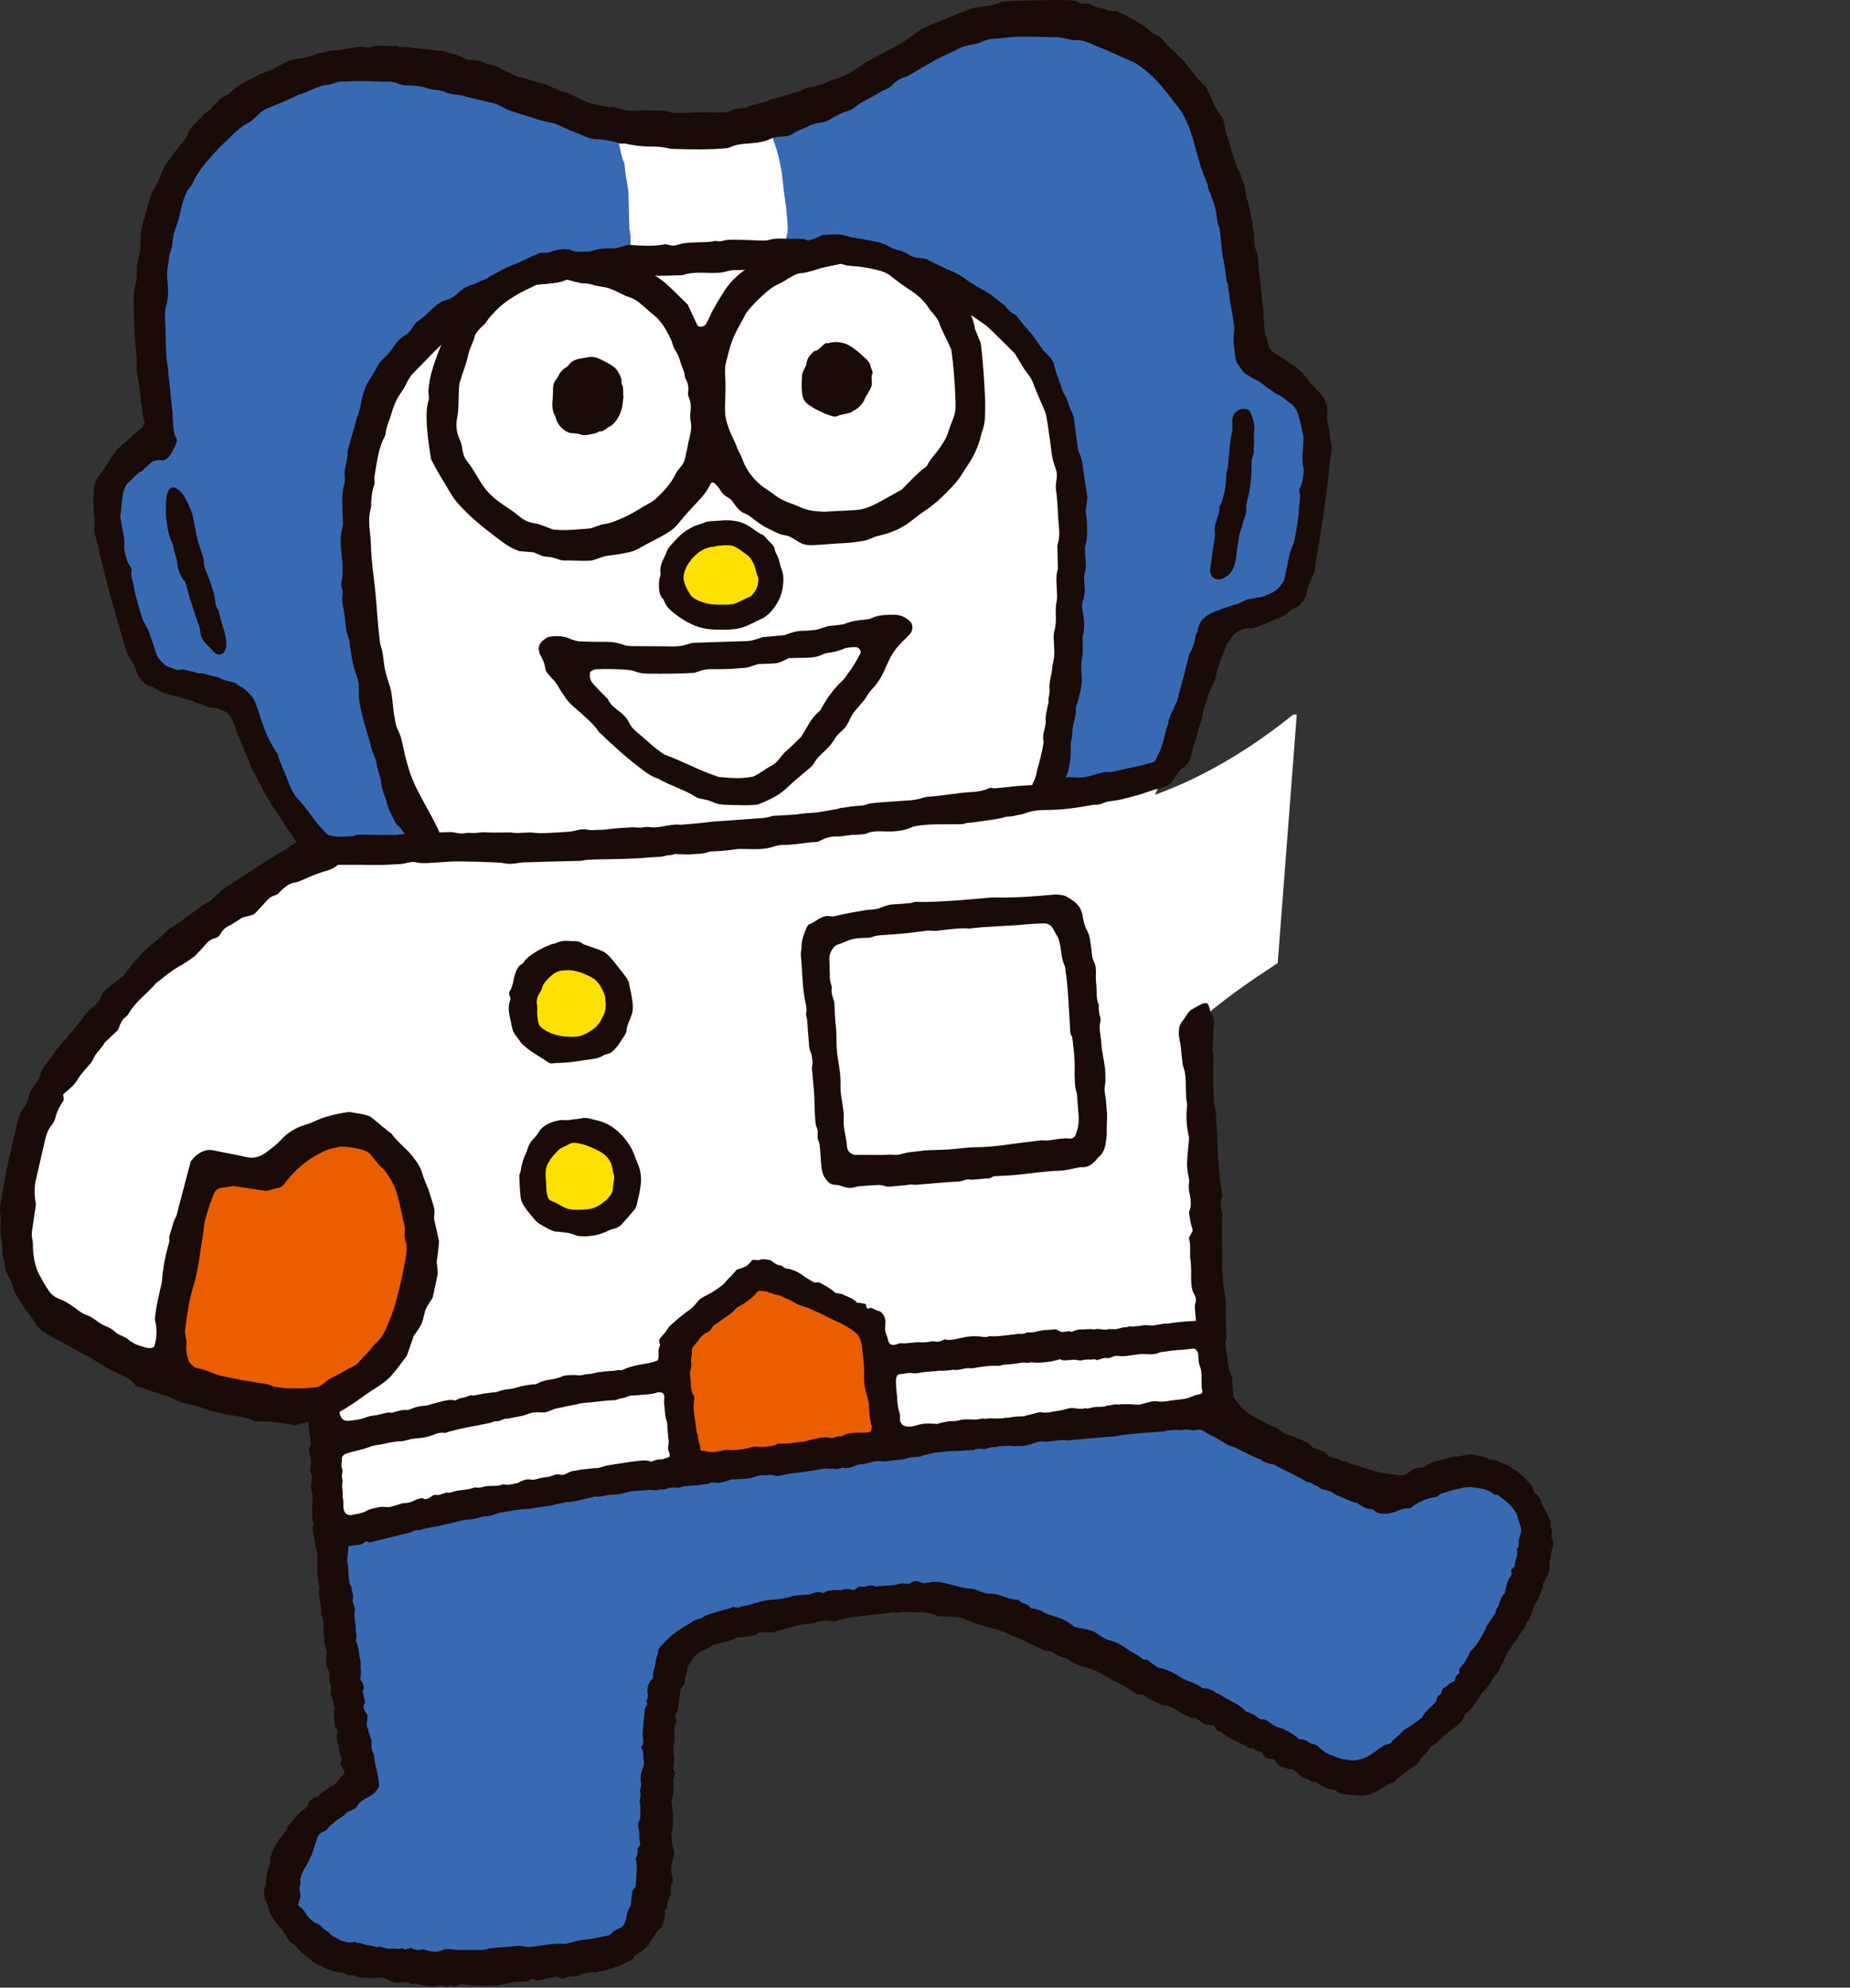
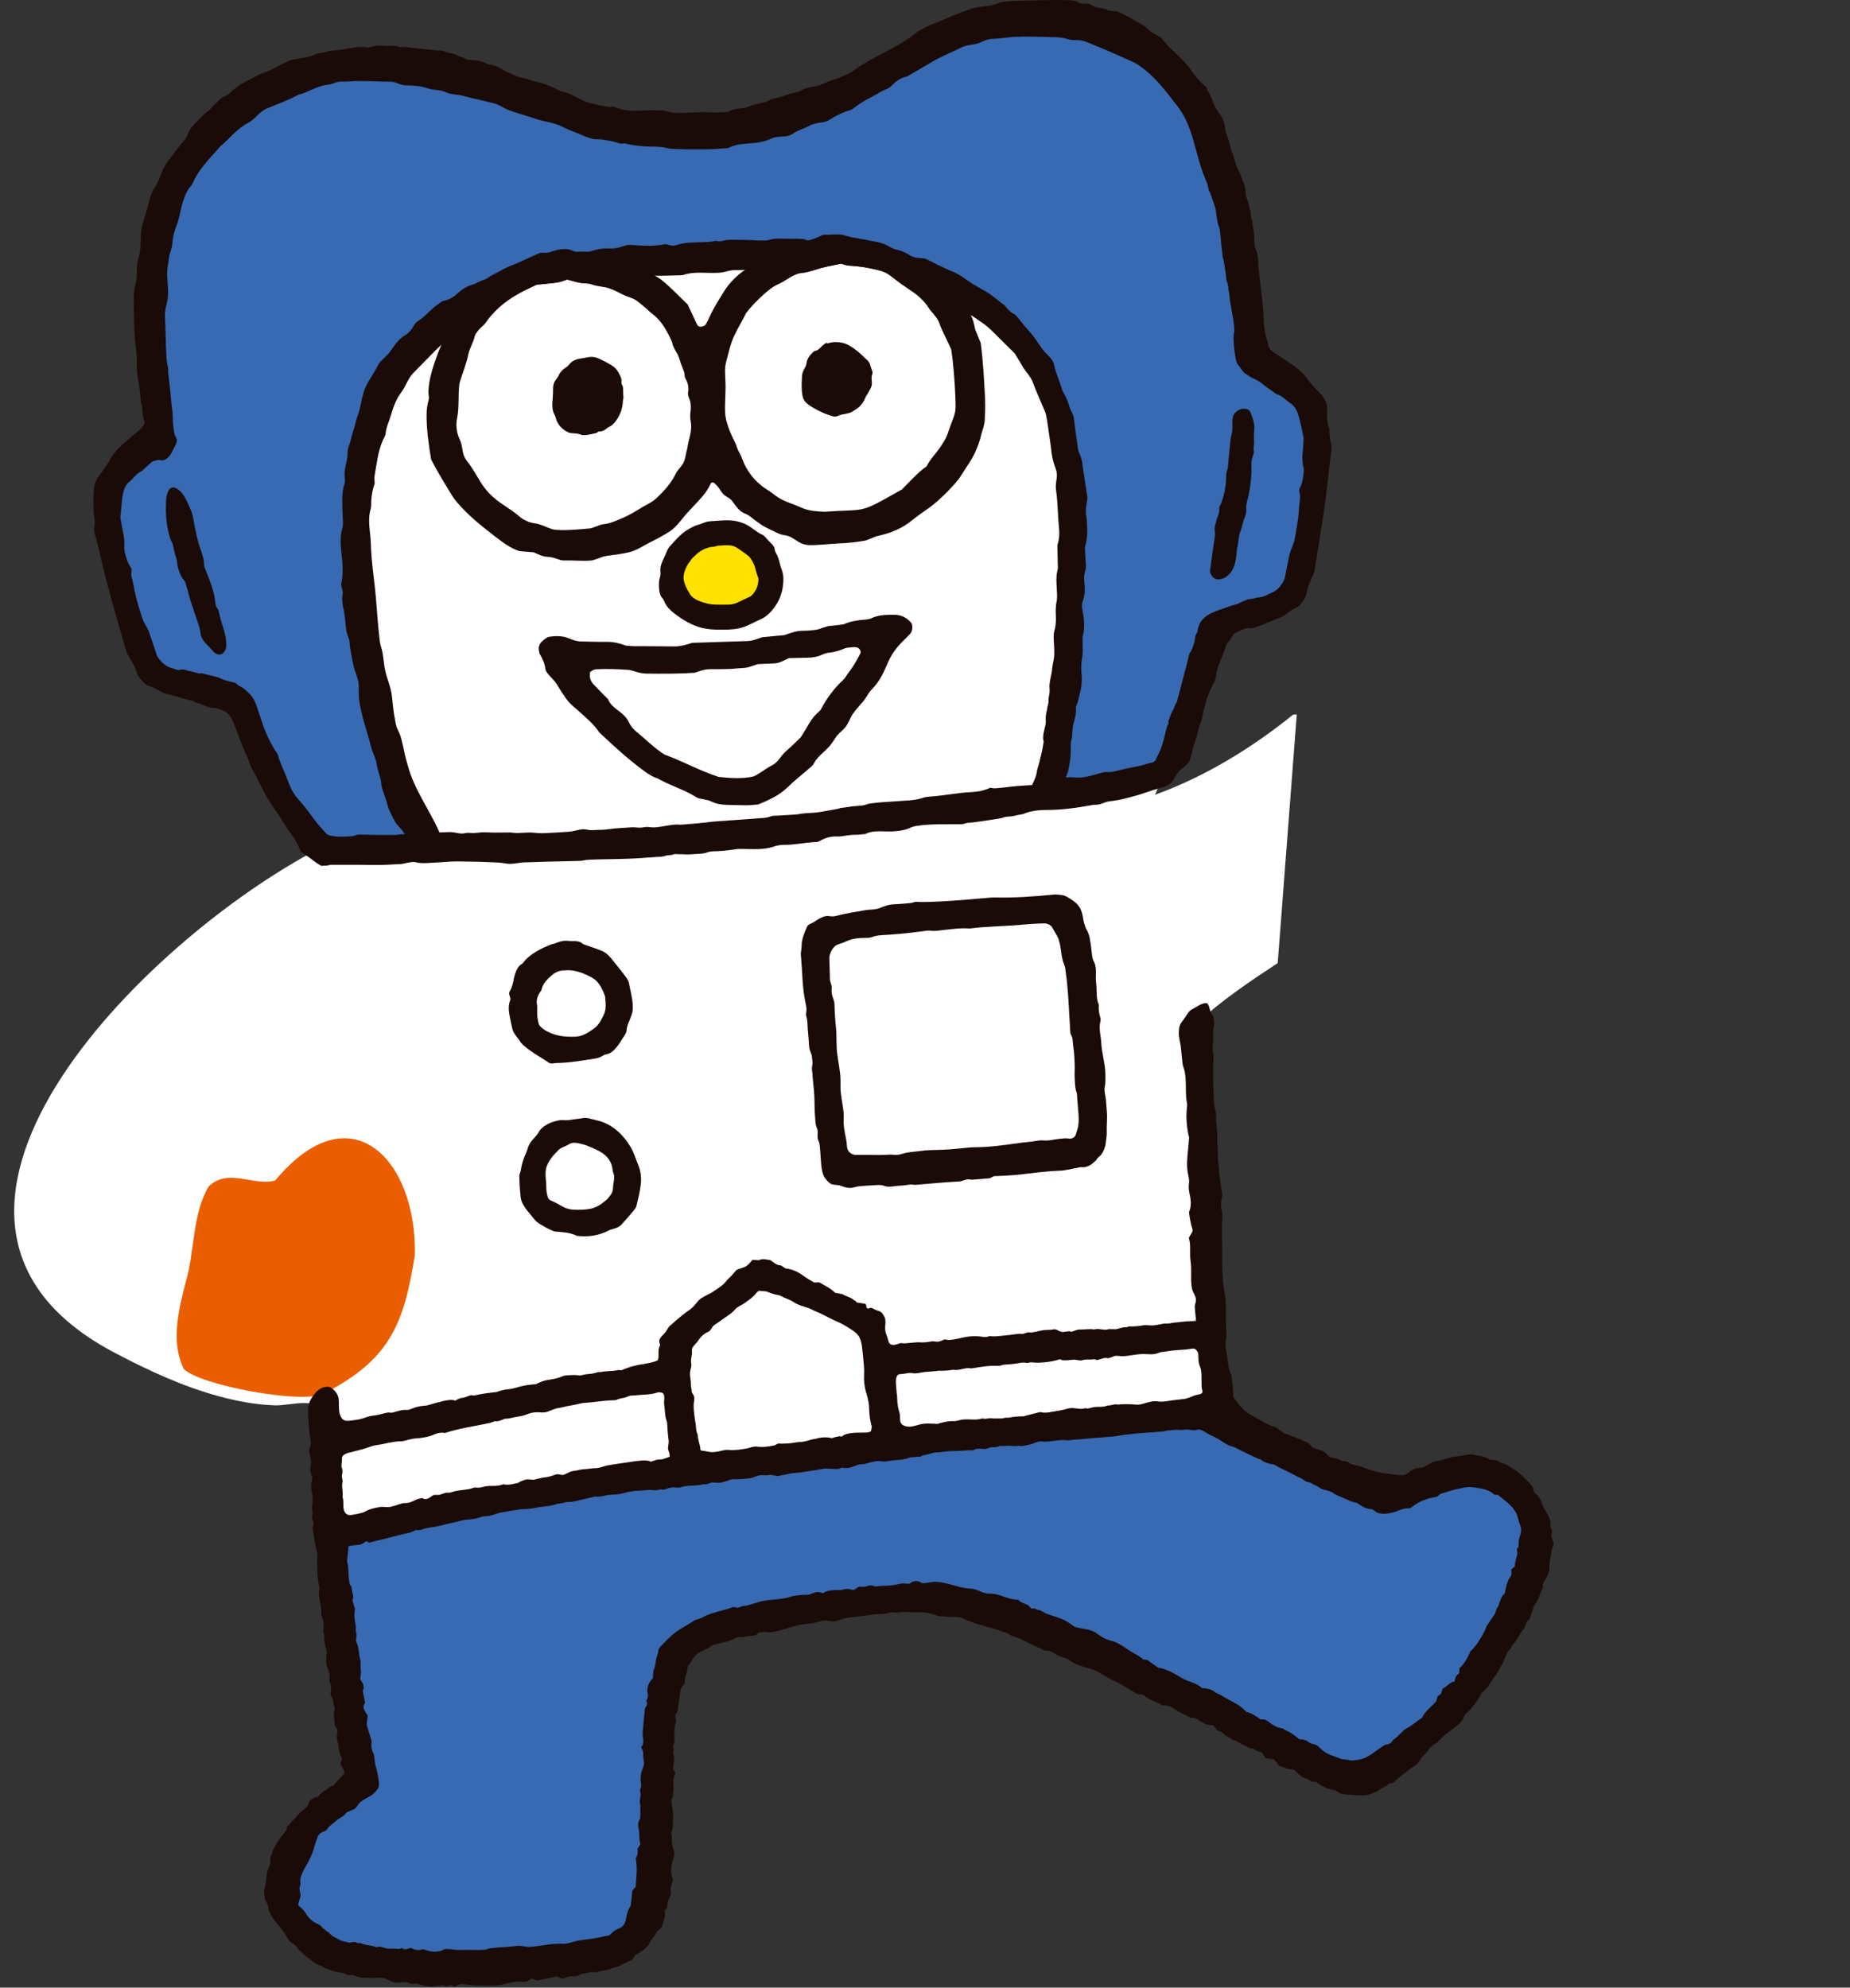
<svg xmlns="http://www.w3.org/2000/svg" id="a" width="335" height="360" viewBox="0 0 335 360">
  <rect x="0" y="0" width="335" height="360" fill="#333333" stroke="none" />
  <defs>
    <style>.b,.c{fill-rule:evenodd;}.b,.d{fill:#fff;}.e{fill:#ffe100;}.f{fill:#376ab2;}.c,.g{fill:#1a0b08;}.h{fill:#ea5e00;}</style>
  </defs>
  <path class="b" d="M231.37,174.42c-5.16,3.41-10.07,6.7-14.73,10.97.49,21.7,1.42,49.24,3.73,68.86,4.33,7.24,13.34,7.45,18.62,12.51,16.25,9.96,29.19-10.5,38.6,9.18l-.23.77.53.98c-.22.57,0,1.49.22,2.01-1.39,9.02-7.06,18.57-12.53,25.32-.37,1.3-1.62,2.87-2.81,3.52-1.59,1.69-3.07,3.47-4.65,5.17-2.91,3.15-6.32,6.64-10.56,7.88-5.1,1.49-9.2-2.5-13.37-4.82-2.33-1.3-4.71-2.6-7.29-3.33-1.03-.29-1.59-.83-2.32-1.55-1.83-1.82-4.83-2.34-7.13-3.4-9.02-4.17-17.83-8.82-26.98-12.71-7.55-3.21-15.39-5.6-23.59-6.24-4.64-.36-9.3-.21-13.92.26-3.33.34-6.63.63-9.69,2.03-2.49,1.15-5.39,1.05-8.07,1.46-5.38.82-11.08,2.6-13.76,7.77-.52,2.62-.17,5.3-1.35,7.76-.48.99-.82,1.72-.91,2.85-.12,1.62-.17,3.26-.27,4.89-.09,1.38.43,3.46.11,4.72-.53,2.05.05,4.64.03,6.74-.02,2.54-.09,5.08-.31,7.61-.29,3.34.32,6.53-1.72,9.51.86,2.61-1.82,5.42-4.23,6.7-1.56,2.72-6.74,1.78-9.23,3.04-2.78-.08-5.62.2-8.4.32-1.61.07-2.79.62-4.29,1.05-4.02,1.15-9.18-.01-13.31-.21-.91-.04-1.81-.08-2.72-.12-1.09-.04-3.14.26-3.97-.57-17.12,1.04-26.69-15.24-12.46-26.81l.6-.02c.95-1.18,2.22-2.32,3.33-2.5.42-.07,1.55-1.86,1.89-2.22.78-.84,1.32-1.11,1.23-2.28-.25-3.44-1.35-6.59-1.77-9.98-.46-3.62-.8-7.26-1.36-10.87-1.49-9.64-1.91-19.4-2.46-29.13-.28-4.89-.55-9.78-1.08-14.65-.47-4.36-5.94-2.26-9-2.36-3.42-.11-6.81-.73-10.11-1.63-6.45-1.75-12.57-4.56-18.47-7.66-46.48-23.93,4.73-75.08,36.83-91.68-3.93-5.97-8.31-11.97-10.81-18.4-1.75-3.59-1.76-8.54-7.41-9.95-9.97-1.79-14.16-4.48-15.98-15.07-3.98-11.96-7.26-23.75,5.01-31.53C20.8,38.5,39.31,1.39,83.87,13.93c68.86,31.61,78.06-25.7,121.71-6.53,17.16,11.04,18.45,36.94,21.08,56.08.72,2.06,2.63,3.3,3.89,4,11.02,5.6,6.59,19.93,5.26,30.09-2.57,22.8-15.18.72-21.38,32.38-1.16,5.64-3.32,9.37-5.27,13.99,9.06-3.25,17.76-8.64,25-14.51l.66-.03M234.07,317.47" />
  <path class="h" d="M58.71,252.37c11.73-6.09,14.37-12.24,16.41-25,.43-17.23-11.57-30.05-25.27-13.58-3.68,1.16-8.65-2.38-12.09,1.14-3,5.11-2.47,11.83-4.16,17.39-1.32,5.17-2.68,10.82-.32,15.62,2.8,2.92,21.68,6.5,25.44,4.43Z" />
  <path class="f" d="M34.26,123.15c11.97,1.43,9.69,5.55,14.57,14.18,2.65,6.94,7.37,18.2,16.67,15.4,17.19,1.13,4.91-3.23,4.15-14.79-6.71-22.82-12.86-61.03,6.73-78.36,7.43-6.38,16.55-9.97,26.04-11.96,8.93-1.81,18.22-1.36,27.38-2.45,22.42-1.5,52.76,1.13,61.16,26.28,5.01,11.28,4.45,24.6,3.72,36.61.5,11.26-2.16,22.78-2.96,33.7,3.43,1.83,14.78-1.26,18.43-2.88,4.44-8.05,5.13-17.88,9.07-25.97,3.59-2.17,7.97-2.52,11.87-4.24,4.52-2.23,5.62-15.23,5.79-19.88,1.09-2.32.57-4.77.61-7.33,1.43-9.51-6.44-11.17-12.02-16.27-2.9-20.7-3-51.45-27.15-58.63-29.75-9.11-46.86,23.21-77.19,18.74-16.61-.53-33-10.34-48.99-11.75-21.27-3.73-43.43,14.35-43.42,36.77-.44,9.85-.19,19.7,1.67,29.53-.19.56-.56,1.23-1.08,1.94-3.09-.17-5.01,2.77-7.19,4.57-3.25,5.03-1.7,11.79.03,17,.45,5.37,2.29,9.24,3.96,13.54,1.07,4.71,3.77,5.84,8.13,6.23Z" />
  <path class="f" d="M271.96,269.42c-.27-.19-.56-.3-.93-.29-5.38-3.13-11.52-.07-16.32,2.46-3.31.6-3.56,1.6-6.79.07-8.96-4.04-17.78-7.98-26.6-12.34-5.41-3.91-13.19-1.02-19.35-.9-16.78,1.58-33.76,2.91-50.25,5.95-28.34,2.93-56.81,6.09-84.77,13.37-.6-.31-1.34-.2-1.82.28-4.69.81-3.44,1.32-3.92,4.72,1.33,7.08,1.59,15.7,2.98,22.79-.37.62.13,1.93.21,2.57-.53,1.16.08,2.3.47,2.93,1.76,15.76,5.76,8.73-6.83,19.23-2.5.79-2.47,4.51-3.87,6.6-1.01,1.84-1.91,4.39-1.33,6.37-.34.9-.82,2.56.37,3.22.9.67,1.38,2.05,2.47,2.73,2.69,1.49,4.69,4.56,8.33,4.1,1.53.2,3.14,1,4.71.85,1.75.48,3.88.5,5.52.31,6.2.92,12.24.1,18.42-.38,6.43-.41,14.12.04,19.69-3.27,2.98-1.08,2.27-3.61,3.39-5.5,0,0,.25-2.26.25-2.26,1.56-2.17.39-5.25,1.01-7.78,1.14-1.36-.4-3.94.38-5.5-.21-4.6.98-8.66.43-13.25.07-3.51.76-6.67.99-10.06.71-2.08,1.4-4.45,1.87-6.95,6.18-7.91,18.48-7.39,27.4-9.59.41.18,1.32.32,1.75-.06,1.23-.44,3.31-.5,4.75-.34,3.53-1.4,7.84-.2,11.28-1.6,5.89.33,11.93,1.91,17.87,3.35,2.94,2.14,6.92,2.4,9.83,4.56,1.16.74,2.67.55,3.86,1.1,1.68,1.18,1.99,1.36,3.86,1.89,6.02,3.74,11.94,6.65,18.39,9.21,3.23,1.37,5.6,4.21,8.92,4.92,7.76,3.4,14.93,11.53,22.98,4.48.89-.03,1.85-1.19,2.57-1.84,2.66-2.35,5.86-4.04,7.57-7.43.48-.26.71-.77.84-1.28.94-.88,2.34-1,2.49-2.47.49-.39.86-.95.79-1.6,3.83-5.47,7.7-11.6,9.44-17.87,1.11-1.4,1-3.78,1.16-5.58,1.56-3.65-1.55-8.27-4.44-9.94Z" />
-   <path class="h" d="M123.56,250.48c1.77,17.19.8,14.83,17.7,12.56,4.97-.27,9.44-1.26,14.19-1.97,7.06.81,2.4-7.95,2.58-11.8-.07-5.14.24-9.14-6.29-11.54-4.99-2.12-8.41-4.55-14.19-5.49-1.98.42-3.3,2.7-5.29,3.61-1.22,1.47-3.83,2.34-4.75,4-4.14,2.13-4.24,6.53-3.94,10.63Z" />
  <path class="e" d="M137.22,99.08s.07.03.1.05c.57.33.84,1.31,1.12,1.88.4.83.65,1.93.73,2.84.1,1.14.04,2.1-.46,3.16-.45.94-.92,1.95-1.84,2.5-1.89,1.13-4.23,1.43-6.38,1.57-1.62.11-3.72.05-5.18-.8-1.71-.99-2.79-2.7-3.19-4.59-.24-1.14-.12-2.1.35-3.18.5-1.16,1.11-2.28,2.07-3.12,1.73-1.51,3.79-2.87,6.14-3.01,1.18-.07,2.86-.06,3.84.7.34.27.6.64.92.93.29.26.6.51.93.71.27.16.59.23.86.37Z" />
-   <path class="e" d="M109.9,205.63c.57.3,1.12.65,1.68,1.06,1.03.76,1.43,1.9,1.81,3.09.65,2,1.25,4.69.37,6.7-1.84,4.21-7.36,5.28-11.45,4.4-1.97-.43-3.22-1.88-4.48-3.35-1.54-1.8-.91-4.32-.26-6.39.94-3.01,3.6-5.54,6.43-6.82,1.4-.63,2.41-.07,3.76.4.77.26,1.46.55,2.13.9Z" />
-   <path class="e" d="M112.07,181.33c.21,2.54-.27,4.83-2.28,6.57-1.63,1.41-3.72,1.66-5.8,1.82-2.02.16-3.78.15-5.55-.97-1.89-1.21-3.36-2.45-3.8-4.78-.5-2.66.23-5.59,1.98-7.67,1.7-2.03,4.26-3.03,6.84-3.22,1.36-.1,2.59.5,3.76,1.14.78.42,1.65.73,2.39,1.22,1.74,1.14,2.3,4,2.46,5.9Z" />
-   <path class="d" d="M142.24,43.84c-.03.34-.03.69-.02,1.03.01.39.13.92-.08,1.28-.13.23-.45.26-.69.28-.28.02-.48.06-.73.18-.64.31-1.42.36-2.11.46-1.49.2-2.99.28-4.5.29-.4,0-.76.01-1.14.11-.35.09-.73.05-1.09.05-1.21.02-2.41.09-3.61.12-2.09.04-4.17.19-6.24.4-1.61.15-3.19.27-4.8.3-.35,0-.71,0-1.06-.02-.93-.06-2.03-.37-2.15-1.46-.03-.22.04-.4.1-.61.08-.31.06-.64.06-.96v-2.34c0-.44-.07-.77-.17-1.19-.03-.12-.03-.25-.04-.37-.03-.67-.03-1.34-.05-2.01-.03-1.29-.08-2.57-.1-3.86-.02-1.71-.53-3.38-.66-5.08-.03-.38-.04-.8-.21-1.15-.05-.1-.11-.19-.15-.29-.11-.33-.16-.68-.27-1.01-.13-.36-.18-.76-.26-1.13-.15-.7-.33-1.39-.5-2.08-.06-.25-.1-.48-.12-.73-.03-.48-.23-1,.37-1.21.61-.21,1.31-.12,1.94-.1.58.02,1.13.07,1.71,0,1.25-.14,2.5.11,3.75.18.73.05,1.46.07,2.19.1,2.9.11,5.8.02,8.67-.15,1.04-.08,2.07-.15,3.11-.27.99-.11,1.92-.4,2.92-.55.51-.06,1.08-.17,1.61-.17.78-.02.8.68,1.1,1.23.27.53.53,1.02.74,1.52.11.21.19.42.27.66.66,1.84,1.16,3.76,1.48,5.69.19,1.14.27,2.28.4,3.43.15,1.25.38,2.5.49,3.74.09,1.1.23,2.21.24,3.31,0,.24-.01.48-.05.72-.06.36-.19.71-.27,1.07-.04.19-.07.39-.09.59Z" />
-   <path class="g" d="M79.15,228.12c.15-1.1.25-2.17.36-3.24-.27-1.31-.55-2.56-.84-3.81-.18-.74.12-1.48-.04-2.17-.21-.89-.53-1.76-.78-2.64-.36-1.23-.98-2.37-1.34-3.6-.34-1.25-1.08-2.33-1.9-3.35-1.16-1.42-2.67-2.49-3.75-4.02-.1-.12-.31-.19-.44-.3-1.14-.93-2.26-1.85-3.35-2.76-1.26-.53-2.56-.57-3.81-.84-2.19.3-4.33.76-6.34,1.71-.48.23-1.01.44-1.55.59-1.79.53-3.34,1.44-4.59,2.87-.74.82-1.65,1.44-2.53,2.12-1.09.8-2.21,1.21-3.58.89-1.99-.45-3.97-.77-5.95-1.21-1.21-.27-2.15.14-3.06.8-.43.32-.77.78-1.12,1.18-.21.77-.41,1.54-.61,2.3-.46,1.73-.91,3.48-1.37,5.21-.12.44-.23.87-.35,1.31-.1.39-.16.84-.34,1.21-.15.3-.3.53-.39.84-.13.41-.26.82-.38,1.23-.1.33-.2.65-.29.98-.05.16-.11.34-.15.52-.07.32.05.61,0,.94-.05.34-.22.67-.29,1.02-.1.47-.23.95-.34,1.43-.26,1.08-.43,2.17-.57,3.26-.03.29-.07.56-.09.84-.03.29,0,.57-.07.84-.5,2.27-1.1,4.45-1.25,6.79.42,1.46.36,3.2-.07,4.66-.13.44-.8.52-1.27.41-1.24-.3-2.49-.64-3.49-1.53-.69-.61-1.69-.71-2.37-1.37-.65-.66-1.54-.95-2.37-1.35-.94-.52-1.71-1.34-2.79-1.7-1.05-.35-1.69-1.05-2.62-1.65-.3-.22-.55-.36-.84-.55-.3-.21-.64-.38-.98-.5-1.08-.43-1.8-.8-2.42-1.69-.61-.91-1.15-1.89-1.68-2.86-.71-1.28-.99-2.74-1.14-4.2-.09-.72.02-1.46-.14-2.18-.13-.55-.15-1.08-.07-1.62.25-1.65.48-3.28.71-4.81-.3-1.56-.35-3.02,0-4.48.57-2.5,1.16-4.99,1.73-7.52.22-.91.59-1.73,1.18-2.42.38-.45.54-.98.68-1.5.27-1.09.82-2.01,1.44-2.92-.04-.36-.07-.75-.1-1.1.97-.83,2.01-1.57,2.66-2.73.56-.95,1.36-1.73,2.05-2.58.24-.3.54-.55.64-.89.47-1.25,1.59-2.01,2.18-3.17.8-.75,1.6-1.5,2.37-2.23.39-.87.61-1.8,1.39-2.37.46-.34.68-.87,1-1.31,1.26-1.82,3.08-3.12,4.5-4.81,1.46-1.1,2.83-2.33,4.47-3.21.98-.53,1.84-1.21,2.58-1.71.75-.84,1.35-1.37,1.92-2.08.47-.59,1.04-1,1.8-1.19.36-.09.68-.32.84-.64.38-.66.86-1.21,1.53-1.53.84-.39,1.57-.97,2.35-1.44.47-.27,1-.29,1.53-.44.36-.1.72-.19.98-.48.37-.41.67-.69,1.05-1.1.5-.53,1.02-1.23,1.59-1.68.42-.31.99-.44,1.48-.67.04-.02.2-.24.22-.27.12-.13.24-.25.37-.38.25-.24.53-.46.81-.68.15-.12.31-.23.47-.33.18-.11.37-.21.57-.27.34-.11.7-.14,1.05-.24.57-.18,1.1-.47,1.65-.69,1.22-.53,2.48-1.05,3.76-1.38.7-.18,1.4-.56,1.99-1.05.21-.18.39-.36.57-.56.55-.61.82-1.45.49-2.24-.42-1.02-1.55-1.59-2.55-1.91-1.13-.37-2.44-.14-3.57.11-.49.11-1.02.31-1.53.34-.14.01-.3-.01-.44,0-.2.02-.41.1-.6.2-.31.14-.6.34-.83.52-1.16.87-2.47,1.56-3.72,2.35-2.5,1.54-4.9,3.21-7.41,4.77-1.08.7-2.1,1.44-2.98,2.41-.35.41-.87.68-1.33.95-2.21,1.35-4.1,3.11-6.32,4.42-.47.27-.81.71-1.23,1.08-.7.61-1.36,1.25-2.1,1.8-1.35.98-2.41,2.22-3.47,3.49-.72.82-1.36,1.73-1.89,2.41-1.21.93-2.24,1.69-3.24,2.49-.27.21-.48.55-.61.89-.3.68-.59,1.34-1.18,1.82-.55.48-1.16.93-1.6,1.5-1.62,2.19-3.42,4.29-5.22,6.34-.75.84-1.18,1.89-1.95,2.64-.67.7-1.05,1.5-1.28,2.39-.11.34-.27.68-.41,1.01-.76.81-1.39,1.7-1.67,2.8-.15.53-.21,1.1-.59,1.55-.72.87-1.12,1.85-1.37,2.94-.64,2.68-1.29,5.37-1.87,8.05-.48,2.33-.87,4.7-1.29,7.04-.1.55-.05,1.08,0,1.62.07.55.15,1.12.07,1.66-.3,1.83.49,3.61.27,5.45.2.89.45,1.76.57,2.69.15,1.1.98,1.96,1.27,3.02.13.54.27,1.06.55,1.55.8,1.43,1.68,2.76,2.69,4.05.19.24.36.49.52.76.24.39.44.8.75,1.15,1.21,1.38,2.97,2.08,4.55,2.95.81.44,1.6.91,2.41,1.36.49.27,1.01.54,1.52.79,1.49.75,2.84,1.7,4.28,2.56,1.18.7,2.52,1.1,3.7,1.8.52.31.84.71,1.23,1.15.08.08.14.15.23.22.13.11.26.16.43.21.45.11.86.22,1.28.38,1.59.61,3.29.97,4.85,1.66.45.2.87.47,1.34.63.74.25,1.54.39,2.29.59.05.01.1.02.15.04.6.14,1.2.32,1.79.54,1.56.57,3.15.95,4.79,1.21,1.45.21,2.91.44,4.28.98.14.05.27.14.39.25.24-.02.49-.04.72-.07,1.21-.02,2.39.09,3.58.23.99.13,1.96.32,2.94.53.07-.04.14-.08.23-.12.71-.22,1.46-.36,2.17-.55.34-.09.68-.18,1-.27,1.23-.41,2.56-.41,3.7-1,.26-.13.52-.27.77-.43.03-.02.07-.03.1-.07.81-.46,1.62-.99,2.41-1.51.93-.59,1.8-1.29,2.71-1.89,1.37-.93,2.85-1.73,4.02-2.92,1.12-1.16,2.05-2.56,3.07-3.87.42-1.2.84-2.4,1.24-3.57.75-1.11,1.59-2.1,1.78-3.43.02-.16.11-.33.15-.53.16-1.12.87-1.99,1.48-2.94.32-1.39.64-2.83.93-4.27.05-.36,0-.72-.04-1.1-.07-.54-.18-1.06-.09-1.63ZM73.56,227.3c-.26,1.44-.53,2.86-.84,4.29-.37,1.71-.8,3.41-1.29,5.1-.35,1.19-.9,2.35-1.34,3.51-.43,1.11-1.09,2.24-1.98,3.03-.58.53-1.01,1.19-1.54,1.76-.56.61-1.16,1.19-1.7,1.82-.44.52-1.11.76-1.7,1.06-.75.42-1.48.83-2.24,1.24-.56.3-1.21.54-1.7.94-.16.13-.31.29-.47.42-.12.09-.24.16-.37.25-.2.13-.41.3-.63.41-.32.14-.64.12-.98.16-.77.11-1.54.16-2.32.16-.7.01-1.4.01-2.11.01-.61.01-1.21-.07-1.8-.2-.2-.04-.38-.05-.59-.07-.39-.01-.76-.19-1.12-.34-.57-.23-1.17-.27-1.79-.35-.77-.1-1.52-.29-2.29-.39-1.31-.18-2.58-.5-3.87-.74-.39-.08-.79-.15-1.18-.27-.25-.08-.52-.16-.77-.25-.97-.35-1.98-.86-3-1-.59-.08-1.12-.49-1.49-.93-.16-.2-.27-.43-.35-.67-.26-.84-.47-1.78-.35-2.66.13-.93-.34-1.82-.23-2.7.36-2.75.71-5.53,1.57-8.19.45-1.4.68-2.87.93-4.32.12-.75.24-1.48.34-2.23.1-.71.21-1.42.33-2.12.19-1.14.22-2.28.55-3.4.24-.86.49-1.7.75-2.55.09-.3.27-.54.37-.84.14-.41.27-.82.47-1.22.25-.48.64-.82,1.27-.88.71-.07,1.44-.24,2.15-.34,2.01.3,4,.61,5.99.91.91-.24,1.8-.47,2.49-.66.49-.27.7-.57.93-.87,1.46-1.91,3.19-3.51,5.27-4.74,1.12-.66,2.24-1.27,3.53-1.5.36-.07.71-.19,1.05-.27,1.32-.04,2.57.21,3.81.5.75.18,1.4.47,1.89,1.06.71.82,1.28,1.8,2.19,2.45,1.18,1.42,2.07,3.01,2.57,4.81.48,1.78.8,3.58,1.26,5.35.23.89-.14,1.81.15,2.72.3.89.34,1.78.16,2.71Z" />
  <path class="c" d="M196.54,98.73c-.11.39-.07.9-.04,1.35.02.61.07,1.25.12,1.87.07.6-.01,1.2-.19,1.78-.25.88-.04,1.83,0,2.74.02.78-.04,1.55-.32,2.24-.21.56-.23,1.16-.1,1.8.32,1.57.46,3.12.08,4.62-.12.42-.04.9-.05,1.39,0,.76.08,1.58-.04,2.3-.22,1.08-.24,2.16-.15,3.26.11,1.26,0,2.49-.36,3.7-.16.57-.23,1.21-.48,1.76-.13.27-.23.55-.19.89.08.95-.23,1.82-.45,2.71-.16.71-.19,1.43-.23,2.16-.01.14-.02.27-.05.42-.04.21-.12.42-.15.64-.12.79,0,1.6-.07,2.4-.02.33-.07.66-.1.98-.09.66-.21,1.29-.35,1.94-.12.39-.29.78-.43,1.16-.22.59-.41,1.19-.38,1.82.01.3.02.6-.16.86-.3.38-.83.5-1.27.61-.76.2-1.49.52-2.27.55-.55.01-.95-.3-1.4-.56-.33-.19-.99-.23-1.08-.67-.07-.36.24-.77.38-1.08.02-.05.04-.1.07-.15.23-.48.45-.99.64-1.49.22-.57.23-1.21.43-1.79.19-.57.32-1.14.46-1.73.1-.44.23-.91.32-1.35.05-.32.1-.64.16-.95.04-.25.13-.48.07-.75-.15-.53-.04-1.12.07-1.65.1-.48.25-.98.32-1.46.05-.41-.02-.8.01-1.21.04-.44.13-.91.24-1.35,0-.02.02-.07.02-.09,0-.45.26-.86.24-1.32-.03-.5.1-1.05.18-1.56.08-.5-.04-.97,0-1.48.07-.74.25-1.44.38-2.16.07-.32.1-.63.12-.94.07-.77.34-1.5.36-2.27.04-.92-.04-1.88-.09-2.83-.03-.64-.01-1.25.18-1.82.19-.74.23-1.53.21-2.3-.04-.93-.07-1.85.13-2.76.08-.45.1-.91.08-1.36-.05-1.56-.3-3.13.15-4.59-.02-1.08-.04-2.16-.07-3.24-.02-.46-.07-.93.07-1.35.27-.87.3-1.78.21-2.71-.23-2.28-.21-4.56-.53-6.88-.13-.78,0-1.49.11-2.22.08-.61.02-1.23-.22-1.82-.33-.87-.57-1.76-.69-2.67-.23-1.96-.53-3.93-.82-5.88-.07-.44-.2-1.2-.36-1.62-.7-1.71-1.61-3.65-2.25-5.4-.37-1.03-1.2-1.79-1.76-2.72-.46-.8-.97-1.59-1.49-2.48-1.36-1.35-2.78-2.74-4.19-4.15-.45-.42-.89-.84-1.39-1.19-.77-.53-1.52-1.08-2.3-1.56-.98-.68-1.98-1.27-3.03-1.78-1.59-.78-3.15-1.65-4.83-2.24-.55-.22-1.1-.45-1.62-.72-.38-.21-.75-.32-1.12-.38-.45-.08-.89-.12-1.34-.25-.08-.02-.19-.04-.3-.07-1.16-.32-2.28-.53-3.47-.65-.27-.02-.55.05-.82-.07-.68-.36-1.37-.53-2.1-.66-.42-.07-.87-.14-1.26-.36-.56-.3-1.11-.44-1.7-.48-1.44-.11-2.85.11-4.29-.02-.95-.07-1.9-.19-2.85-.42-.49-.11-1-.24-1.48-.41-.13-.07-.27-.04-.43-.04-.69.09-1.37.27-2.12.02-.05.02-.12.04-.19.04-1.19.32-2.44.3-3.65.23-1.46-.09-2.9,0-4.34.02-.58.04-1.17.04-1.77.04s-1.15.1-1.72.27c-.39.1-.84.19-1.26.21-2.18.15-4.47-.32-6.54.43-.27.05-.59.04-.89.04-1.03.03-2.3.08-3.36.08-.25,0-.52-.02-.75-.02-1.39-.04-2.79-.04-4.08.49-.41.16-.89.12-1.33.16-1.04.04-2.07.11-3.09.15h-.53c-.61.03-1.18.14-1.73.35-.43.15-.87.24-1.33.25h-.07c-.13.02-.25.02-.38.02-.14,0-.32,0-.44.02-.45.11-.87.24-1.29.34-.45.15-.84.38-1.29.38-1.26-.04-2.35.48-3.47.87-1.69.57-3.45,1.05-5.11,1.71-2.55,1.02-4.03,1.61-5.24,2.16-.91.42-1.68.8-2.62,1.28-.89.49-1.95,1.06-3.46,1.87-.27.16-.55.3-.9.46-.72.64-1.5,1.25-2.27,1.93-.37.34-.76.69-1.12,1.05-1.31,1.32-2.74,2.8-4.04,4.13-1.02,1.02-1.32,2.33-2.16,3.45-.91,1.23-1.39,2.41-1.94,4.3-.3,1.05-.84,2.05-.93,3.21-.04.46-.36.89-.55,1.33-.82,1.99-1.05,3.94-1.48,6.54-.07.5.15.97-.02,1.44-.36.93-.48,1.9-.55,2.9-.02.48.02,1.03-.11,1.48-.63,2.12,0,4.25.04,6.45.09,3.36.7,6.73.95,10.13.19,2.22.32,4.44.59,6.66.07.52.09,1.04.25,1.53.5,1.48.48,3.03.82,4.56.3,1.36.89,2.63,1.12,4.03.24,1.48.26,2.9.57,4.4.15.76.2,1.51.56,2.19.3.61.53,1.14.69,1.82.15.7.34,1.37.47,2.05.16.89.46,1.9.69,2.73,1.21,4.38,3.89,7.86,5.69,11.98.04.09.08.19.12.27.15.36.27.72.36,1.08.09.3.23,1.12.11,1.39-.11.25-.55.3-.79.34-.37.1-.78-.19-1.18-.14-.6.07-1.24.15-1.85.02-.45-.1-1-.14-1.34-.46-.69-.61-1.2-1.39-1.71-2.17-.14-.22-.3-.43-.44-.64-.25-.36-.55-.64-.84-.98-.18-.16-.3-.36-.43-.57-.11-.16-.21-.38-.32-.57-.27-.59-.61-1.21-.87-1.82-.12-.34-.21-.68-.3-1.01-.3-1.21-.93-2.37-1.05-3.62-.13-1.25-.66-2.28-.84-3.53-.13-1.05-.75-1.99-.98-3.01-.72-2.87-1.8-5.66-2.18-8.6-.12-.95-.01-1.84-.08-2.78-.07-1.05-.66-2.19-.91-3.26-.27-1.16-.48-2.35-.66-3.53-.07-.5-.02-.99-.21-1.47-.27-.66-.47-1.32-.53-2.02-.13-1.03-.18-2.07-.38-3.08-.21-1.02-.43-1.99-.21-3.03.14-.65-.41-1.33-.24-1.99.26-1.01.24-2.03.22-3.05-.04-1.51-.36-3.02-.34-4.54,0-.7.04-1.39.23-2.01.32-.95.13-1.93.11-2.94-.04-1.87-.22-3.66.36-5.42.19-.6-.04-1.28,0-1.94.08-1.33.6-2.45.55-3.83,0-.14.03-.32.08-.46.02-.18.07-.32.13-.49.34-.89.46-1.76.78-2.68.32-.91.47-1.89.8-2.8.59-1.48.66-2.92,1.15-4.44.25-.76.6-1.48,1.03-2.15.46-.82,1.02-1.59,1.42-2.46.45-1.01,1.66-1.73,2.28-2.62.27-.38.54-.76.81-1.14.53-.76,1.18-1.42,2.01-1.9.66-.43,1.14-1.04,1.53-1.72.14-.27.33-.55.59-.71,1.44-.89,2.35-2.14,3.72-3.13.25-.18.5-.34.78-.52.11-.07.27-.1.43-.14.92-.22,1.71-.68,2.39-1.32.9-.87,1.94-1.44,3.15-1.73.67-.38,1.39-.68,2.12-.93,0,0,.01,0,.03-.02.7-.23,1.4-.44,2.12-.65,1.14-.32,2.24-.82,3.3-1.38,1.21-.63,2.49-1.01,3.76-1.48.7-.27,1.44-.39,2.19-.39.79.02,1.52-.04,2.23-.36.78-.38,1.62-.53,2.51-.59.34-.02.66-.02,1-.04.61-.02,1.23.11,1.8-.09,1.14-.4,2.33-.55,3.53-.48,1.1.07,2.03-.38,3.08-.66.43.02.87.04,1.32.07,1.76.11,3.54.21,5.29-.16.25-.07.58.04.87.12.46.13.9.18,1.33.02.68-.21,1.37-.37,2.12-.42.59,0,1.16-.09,1.76-.09,1.03-.02,2.28-.02,3.26-.27.78.3,1.42-.13,2.11-.16.89-.07,1.76,0,2.64,0,1.29-.02,2.62.14,3.92.12.27-.02.57,0,.84-.09.95-.3,1.96-.3,2.98-.25.53.02,1.05.02,1.58.02h1c.45.02.89.02,1.29.2.1.03.21.08.3.1.91.34,1.76.27,2.64,0,.65-.21,1.39-.14,2.11.09.84.25,1.7.48,2.57.5.27.02.57.09.84.13,1.44.19,2.83.08,4.22.65.82.36,1.7-.03,2.52.36.67.32,1.37.45,2.07.55.42.07.84.22,1.26.38.18.09.32.15.49.19.37.15.78.26,1.16.3.57.07,1.1.02,1.65.27,1.46.75,2.9,1.48,4.4,2.1.95.38,1.84.89,2.71,1.55,1.22.89,2.45,1.5,3.72,2.26,1.18.7,2.16,1.66,3.28,2.44.46.59.94,1.19,1.65,1.53.23.1.48.36.66.59.76.99,1.55,1.92,2.35,2.83.82.91,1.44,2.01,2.17,2.98.38.48.83.93,1.25,1.35.47.45.77,1,.89,1.59.3,1.5,1.1,3.15,1.5,4.63.48.8.89,1.62,1.14,2.51.23.89.8,1.68.89,2.29.23,1.81.46,3.61.68,5.11.04.45.12.91.32,1.33.42.88.57,1.76.67,2.67.25,1.82.53,3.64.81,5.4-.11,1.23-.52,2.37-.15,3.63.09,1.68.27,3.37-.21,4.96Z" />
  <path class="c" d="M40.72,114.77c.17.71.27,1.44.25,2.17,0,.05,0,.09,0,.14-.05.61-.48,1.42-1.16,1.46-.94.06-1.29-.77-1.86-1.3-.64-.6-1.31-1.29-1.56-2.15-.1-.33-.11-.67-.17-1.01-.05-.25-.11-.48-.19-.72-.42-1.29-.86-2.58-1.3-3.87-.3-.87-.53-1.76-.76-2.62-.13-.44-.25-.89-.38-1.31-.08-.23-.21-.38-.36-.57-.55-.7-.95-1.78-1.1-2.64-.06-.42-.06-.85-.21-1.25-.17-.57-.34-1.16-.47-1.73-.08-.32-.11-.68-.23-.97-.13-.3-.3-.53-.4-.87-.72-2.3-.9-4.7-.72-7.14.08-1.14.64-2.78,2.04-1.81,1.24.85,1.79,2.4,2.39,3.74.41.89.48,1.8.68,2.76.24,1.19.45,2.38.82,3.54.06.19.12.38.18.57.36,1.06.7,1.86.72,2.94.02.57.32,1.1.51,1.63.63,1.61,1.27,3.21,1.5,4.95.04.48.1.98.35,1.4.1.17.23.3.28.48.03.12.05.25.08.37.07.29.15.58.22.87.15.56.31,1.13.49,1.68.14.42.27.85.37,1.29Z" />
  <path class="c" d="M241.09,80.6c-.25-.95-.4-1.91-.37-2.91-.49-1.24-.45-2.56-.38-3.88,0-.3-.11-.64-.23-.93-.25-.59-.57-1.14-1-1.57-.84-.87-1.69-1.73-2.41-2.74-.82-1.14-1.88-2.01-3.02-2.73-.3-.19-.59-.41-.89-.61-.66-.44-1.32-.87-1.96-1.28-.45-.3-.93-.68-1.13-1.25-.02-.02-.02-.07-.03-.11-.02-.32-.09-.64-.22-.98-.57-1.39-.55-3-.65-4.48-.04-.57-.07-1.12-.13-1.69-.21-2.5-.61-4.99-.8-7.49-.04-.68-.07-1.8-.32-2.41-.15-.3-.23-.63-.36-.94-.02-.66-.09-1.32-.09-2,0-.21-.05-.42-.08-.63-.04-.3-.07-.57-.13-.84-.07-.34-.09-.66-.14-1-.09-.41-.22-.78-.26-1.19-.02-.11,0-.23,0-.34-.02-.16-.08-.34-.12-.5-.2-.75-.3-1.48-.61-2.18-.27-.59-.15-1.28-.3-1.92-.07-.21-.09-.45-.19-.64-.11-.21-.18-.46-.26-.68-.19-.46-.33-.92-.5-1.39-.09-.23-.23-.42-.36-.64-.16-.3-.27-.65-.37-.97-.13-.38-.25-.75-.36-1.13-.09-.31-.15-.63-.3-.92-.11-.22-.19-.41-.23-.64-.04-.18-.07-.36-.11-.53-.04-.15-.12-.3-.12-.47-.04-.32-.18-.61-.29-.91-.12-.33-.27-.65-.37-.99-.11-.32-.11-.64-.18-.98-.12-.76-.3-1.6-.78-2.24-.32-.41-.61-.81-.87-1.25-.59-1.03-.78-2.16-1.46-3.15-.19-.27-.11-.61-.36-.8-1.03-.81-1.99-1.95-2.72-3.03-1.13-1.61-2.62-2.82-3.98-4.19-.32-.32-.59-.66-.89-.99-.21-.27-.44-.59-.74-.79-.61-.36-1.29-.64-1.84-1.1-.27-.25-.53-.53-.82-.74-.5-.36-1.06-.64-1.59-.95-1.1-.68-2.24-1.27-3.42-1.8-.27-.13-.55,0-.87-.09-.19-.04-.38-.02-.57-.04-.25-.03-.47-.19-.72-.27-.27-.1-.61-.14-.91-.21-.42-.11-.84-.16-1.24-.34-.23-.1-.43-.3-.66-.37-.72-.29-1.46.12-2.12-.32-.4-.26-.76-.36-1.25-.38-1.35-.07-2.7-.07-4.04-.04-2.69.07-5.37.02-8.01.27-.47.04-.93.15-1.38.34-1.16.48-2.38.48-3.63.68-.47.08-.91.21-1.34.37-1.31.49-2.64.95-3.93,1.53-1.84.82-4.44,1.65-5.88,2.82-.87.69-1.8,1.26-2.73,1.85-2.69,1.65-5.75,2.9-8.31,4.76-.25.19-.52.38-.79.53-.99.45-1.99,1-3.02,1.27-1.23.32-2.29,1.08-3.53,1.23-.95.1-1.84.39-2.64.9-.04,0-.11.02-.15.02-1.26.27-2.49.72-3.74,1.09-.55.14-1.18.21-1.67.53-.49.3-1.09.36-1.63.5-.65.18-1.33.25-1.94.57-.91.45-2.01.27-2.96.59-.3.11-.59.32-.91.38-.27.07-.59.04-.87.07-.67.05-1.37.1-2.05.03-.66-.05-1.31-.05-1.96-.03-1.35.02-2.71.14-4.06.16-.64,0-1.25-.09-1.87-.27-.61-.21-1.23-.23-1.85-.21-1.11,0-2.18-.04-3.28.04-1.57.08-3.12.01-4.61-.68-.29-.15-.59.07-.89.02-1.43-.23-2.89-.45-4.24-.95-1.01-.41-1.94-.98-2.94-1.42-.55-.21-1.1-.34-1.67-.53-.34-.13-.68-.3-1-.47-1.03-.5-2.19-.94-3.34-1.19-.49-.1-.95-.27-1.44-.42-.64-.2-1.32-.34-1.95-.53-.3-.11-.57-.2-.84-.32-.27-.11-.53-.32-.8-.41-.57-.16-1.08-.5-1.58-.79-.44-.25-.9-.48-1.4-.57-.44-.07-.82-.14-1.23-.34-.44-.21-.92-.36-1.4-.46-.59-.12-1.21-.09-1.8-.16-.22-.03-.37-.12-.56-.23-.44-.27-.97-.34-1.42-.59-.53-.3-1.14-.32-1.71-.49-.41-.12-.79-.33-1.21-.35-.38-.02-.75,0-1.1-.07-.52-.09-1.02-.15-1.53-.16-.38,0-.77-.07-1.14-.11-.5-.09-1.04-.09-1.55-.18-.55-.08-1.1-.21-1.67-.12-.13.02-.23.09-.36.07-.09-.04-.16-.13-.27-.15-.59-.21-1.33-.12-1.96-.1-.72.01-1.46-.18-2.16-.04-.32.04-.66.08-.93.23-.27.12-.46.07-.74.02-.3-.02-.61-.07-.91-.07-.48-.02-.95.02-1.39.16-.34.13-.68.02-1.04.13-.61.16-1.23.19-1.84.3-.63.13-1.28.02-1.88.25-.72.3-1.5.19-2.22.53-.75.32-1.47.54-2.25.64-.61.09-1.23.21-1.84.32-.6.11-.9.32-1.47.57-.72.32-1.48.77-2.18,1.12-.98.53-1.89.66-2.85,1.21-.95.57-1.89.95-2.85,1.5-.47.27-.75.55-1.18.87-.66.45-1.04,1.05-1.8,1.35-.77.32-1.23.93-1.84,1.5-.16.15-.36.32-.5.49-.11.1-.15.23-.25.34-.34.31-.75.55-1.09.87-.34.33-.65.67-.99,1.01-.64.64-1.4,1.34-1.82,2.16-.18.34-.23.69-.41,1.03-.3.53-.76.95-1.14,1.42-.84,1.04-1.62,2.1-2.41,3.17-.78,1.04-1.12,2.35-1.67,3.53-.12.3-.27.59-.46.84-.77,1.11-1.06,2.39-1.38,3.66-.35,1.44-.84,2.58-1.12,4.02-.19,1.14-.12,2.33-.21,3.49-.04.49-.11,1-.25,1.46-.25.81-.36,1.61-.38,2.46,0,.66-.04,1.33-.09,1.99-.53,1.61-.5,3.3-.46,4.97.04,2.33.07,4.67.34,7,.09.82.25,1.95.19,2.78-.12,2.17.59,4.31.68,6.47.04.46.04.89.23,1.31.09.21.09.47.09.7.04.61.09,1.26.25,1.83.07.18.16.34.16.52,0,.25-.14.5-.27.71-.19.27-.42.52-.67.72-.61.5-1.21,1.01-1.8,1.55-.27.23-.55.48-.82.71-1.04.84-1.97,1.84-2.67,3.07-.59,1.1-1.32,2.06-2.05,3.02-.38.49-.64,1.06-.81,1.69-.07.35-.11.66-.09,1.01,0,.09.01.15,0,.24-.03.18-.05.33-.05.52-.01.49-.02.99-.02,1.47,0,.79.02,1.58.11,2.36.04.34.14.64.13.98-.01.41-.05.81-.11,1.22-.04.3.03.66.12.98.23.97.53,1.92.75,2.9,1.42,6.34,3.26,12.54,5.05,18.72.7,1.18,1.46,2.24,1.82,3.54.19.66.66,1.15,1.1,1.61.22.23.45.46.7.61.41.19.84.27,1.25.48.55.25,1.08.64,1.62.87.7.27,1.42.45,2.14.61.74.19,1.46.45,2.19.64.34.09.7.13,1.04.23.27.09.47.31.74.39.1.03.2.03.29.05.33.05.65.23.95.36.56.23,1.17.47,1.79.53.2.02.4-.04.6.01.3.07.57.23.86.34.27.11.59.18.82.34.18.13.34.27.48.43.24.21.41.44.54.71.21.43.37.87.57,1.32.14.38.3.76.44,1.16.3.82.64,1.65.98,2.47.14.43.32.86.48,1.27.18.38.38.72.53,1.1.22.47.3,1,.54,1.46.16.36.37.7.55,1.04,1.28,2.47,2.47,5.04,4.16,7.25.11.13.2.3.29.44.88,1.38,1.62,2.63,2.62,3.94.25.31.45.69.64,1.05,0,.01.01.01.01.02.18.36.34.72.53,1.09.07.14.13.32.13.48.41.32.8.59,1.23.87.8.53,1.65,1.31,2.51,1.74.2.11.3.01.5.01h.45c.3,0,.59-.15.88-.15h5.3c1.59,0,3.21.08,4.81-.01.79-.03,1.59-.08,2.38-.12.88-.04,1.74-.44,2.62-.37.2,0,.36.07.55.11.59.09,1.25.11,1.84.07l2.01-.12c.66-.04,1.29-.09,1.95-.13,1.2-.08,2.41-.02,3.62-.01,1.23.01,2.46.04,3.69.11.97.05,1.91.03,2.86.23,1.09.22,2.23-.15,3.31-.2.59-.02,1.19-.03,1.78-.05,2.78-.11,5.53-.13,8.29-.22.57-.02,1.14-.2,1.69-.22,2.78-.1,5.54-.08,8.29-.22,1.33-.09,2.67-.18,3.99-.27.57-.02,1.09-.04,1.61-.22.42-.14.87-.08,1.28-.19.15-.04.24-.12.41-.12.23,0,.46.03.7.03.67-.02,1.35.08,2.03.03l2.05-.13c.46-.03.84-.16,1.28-.3.57-.16,1.25-.12,1.84-.16.68-.04,1.37-.11,2.05-.19.32-.04.66-.09.98-.13.44-.09.92-.07,1.39-.07,1.88.02,3.76.18,5.56-.42.57-.21,1.23-.32,1.84-.32,1.88.02,3.72-.41,5.57-.5.3,0,.66-.04.91-.2.98-.55,2.01-.87,3.14-.82,1.1.04,2.15-.34,3.26-.3.6.02,1.24-.11,1.85-.14,1.73-.87,3.69-.3,5.52-.52.93-.08,1.87-.23,2.71-.65.59-.27,1.21-.32,1.82-.41,1.37-.16,2.74-.19,4.13-.19.67,0,1.35,0,2.05-.02.57,0,1.26.08,1.81-.11.49-.19.95-.14,1.48-.21.89-.13,1.8-.23,2.69-.38.84-.13,1.68-.23,2.52-.42.32-.09.63-.22.97-.24.45-.02.89-.05,1.32-.16.46-.11.89-.19,1.35-.27.3-.04.53-.18.8-.27.38-.13.77-.22,1.16-.3.79-.15,1.57-.21,2.37-.21,2.82.01,5.61-.38,8.38-.89.39-.09.84-.02,1.26-.11.52-.11.93-.36,1.44-.48.45-.13.95-.13,1.4-.22.42-.05.84-.14,1.26-.23l1.27-.32c.59-.14,1.18-.32,1.78-.48.95-.3,1.89-.61,2.81-.93.61-.19,1.27-.32,1.89-.55.19-.07.38-.15.55-.23,1.02-.52,1.37-1.68,2.03-2.52.3-.36.61-.53.98-.82.27-.23.59-.56.78-.81.11-.1.19-.25.23-.44.13-.55.38-1.02.47-1.59.08-.61.27-1.08.48-1.66.41-1.15.53-2.35,1.02-3.5.25-.59.31-1.19.44-1.81.13-.64.36-1.23.5-1.87.22-.78.49-1.55.82-2.28.3-.68.72-1.32.93-2.03.15-.49.15-.98.27-1.46.2-.77.55-1.53.83-2.26.16-.45.33-.89.5-1.32.19-.48.3-1.12.64-1.53.14-.14.3-.3.42-.46.09-.15.18-.27.25-.43.13-.23.25-.46.47-.64.34-.3.8-.48,1.21-.67.39-.18.92-.45,1.37-.41.16.02.32.07.48.07.27-.02.53-.13.79-.19,1.05-.34,2.03-.81,3.04-1.21.7-.27,1.39-.54,2.05-.87.53-.3,1-.75,1.5-1.09.38-.23.8-.37,1.18-.61.23-.16.44-.44.64-.69.37-.5.76-1.06.87-1.73.21-1.34.82-2.5,1.37-3.73,1.04-6.34,2.12-12.73,2.75-19.18.08-1,.27-1.99.37-2.96.04-.34.09-.69,0-.99ZM236.05,84.62c.05.3.04.66.02.97-.11,1-.24,1.97-.72,2.86-.25.44.09.94.07,1.42-.02.82-.18,1.65-.21,2.47-.11,1.84-.47,3.62-.79,5.42-.1.5-.3.95-.48,1.39-.16.47-.36.93-.46,1.39-.29,1.32-.52,2.62-.79,3.92-.07.32-.16.64-.34.91-.48.87-1.14,1.58-1.96,1.94-.8.36-1.57.82-2.44.89-.33.02-.63.11-.94.2-.43.1-.91.05-1.29.25-.34.16-.74.27-1.08.46-.23.15-.41.25-.68.32-.76.19-1.5.44-2.24.7-1.12.42-2.39.78-3.35,1.51-.46.36-.87.79-1.14,1.34-.14.3-.23.61-.32.93-.02.14-.02.33-.07.48-.08.27-.3.48-.37.78-.02.13-.04.3-.07.45-.07.66-.25,1.16-.5,1.78-.09.19-.13.39-.24.57-.05.1-.12.16-.19.27-.09.12-.12.27-.16.42-.09.41-.2.81-.3,1.21-.2.79-.41,1.57-.61,2.35-.41,1.57-.82,3.12-1.23,4.67-.09.34-.32.68-.46.98-.07.12-.11.23-.13.38-.02.14-.13.27-.21.42-.13.23-.24.47-.34.7-.15.37-.27.76-.41,1.14-.07.14-.04.23-.04.36.02.19-.05.34-.14.48-.21.43-.27.91-.41,1.37-.14.59-.3,1.23-.46,1.82-.13.46-.3.91-.47,1.34-.16.35-.31.69-.5,1.03-.12.21-.21.44-.32.7-.23.53-.94.55-1.46.69-.48.18-.97.3-1.46.41-.71.16-1.46.3-2.17.44-.11,0-.22.04-.3.07-.82.18-1.63.38-2.46.57-.55.11-1.05-.04-1.6.09-1.55.34-3.09,1.01-4.7.95-.45-.02-.89-.07-1.34-.07-.16,0-.32,0-.46.04-.11-.02-.23,0-.35.01-.02.01-.03.01-.05.01-.19.02-.36.05-.55.1-.43.09-.82.18-1.25.23-.23.04-.48.09-.71.13-.04.02-.43.04-.47.09-.14.12-.34.19-.5.27-.11.04-.21.08-.32.12-.12.02-.23-.02-.34-.02-.12,0-.27.15-.37.2-.15.07-.3.1-.47.12-.35.04-.72.09-1.08.13h-.02c-1.14.09-2.28.12-3.42.25-1.12.13-2.23.27-3.37.34-.3,0-.64-.18-.91-.04-1.16.55-2.39.68-3.63.74-2.18.13-4.33.56-6.54.75-.59.04-1.25.07-1.84.25-1.03.38-2.11.47-3.21.53-.74.04-1.48.11-2.22.15-1.37.1-2.75.16-4.1.36-.45.03-.82.27-1.25.33-.67.11-1.35.11-2.03.2-.53.08-1.05.16-1.6.23-.24.02-.49.02-.7.11-.16.03-.32.12-.5.14-1.06.21-2.1.36-3.15.55-1.11.2-2.23.13-3.32.3-.64.13-1.29.18-1.93.2l-2.3.14c-.39.04-.84-.02-1.22.13-.45.16-.93.27-1.4.3-2.74.21-5.48.4-8.23.59-.67.05-1.37.1-2.05.21-1.14.14-2.3.23-3.45.32-.53.04-1.1.14-1.62.08-.48-.05-.98.04-1.46.09-1.25.15-2.56.57-3.81.36-.48-.09-.95.02-1.44.09-.57.05-1.16-.08-1.76-.05-1.39.09-2.82.15-4.19.34-.78.11-1.57.13-2.35.14-.34.02-.7.07-1.01.02-.34-.02-.64-.12-.98-.14-.41-.04-.76.04-1.14.12-.61.13-1.23.29-1.84.33-.68.04-1.35.09-2.03.13l-1.01.05c-1.06.07-2.04.13-3.07,0-1.24-.16-2.48.12-3.72.01-.26-.02-.49-.07-.76-.07-.31.01-.6.01-.91.01-.61.01-1.23.02-1.84.01-.55,0-1.1-.02-1.65-.05-.89-.05-1.76.22-2.67.12-.19-.01-.36-.03-.55-.02-.25.01-.49.08-.75.11-.82.09-1.66-.27-2.48-.25-.63.02-1.24.04-1.88.07-.2,0-.41.02-.59.02-.61.02-1.14-.04-1.71-.18-.24-.05-.47-.08-.7-.08-.19,0-.36.02-.53.04-.38.03-.77.14-1.12.21-.49.11-.98.26-1.46.31h-.18c-.25,0-.53.01-.76.03-.36.02-.68.13-1.04.11-.42,0-.87-.02-1.28,0h-.59c-1.37,0-2.75-.02-4.13-.07-.27,0-.55-.02-.8.04-.18.04-.34.11-.52.18-.59.14-1.24.1-1.85.14-.61.04-1.23.04-1.84-.07-.34-.07-.7-.07-1-.21-.39-.19-.67-.59-.94-.91-.43-.44-.84-.89-1.21-1.37-.98-1.25-1.71-2.41-2.8-3.62-.74-.82-1.37-1.57-1.83-2.58-.04-.11-.09-.21-.13-.32-.32-.7-.57-1.42-.84-2.12-.11-.25-.21-.53-.34-.78-.32-.76-.66-1.53-.91-2.3-.08-.25-.1-.5-.23-.72-.14-.23-.32-.44-.46-.69-.3-.47-.55-.98-.83-1.48-.97-1.78-1.54-3.71-2.17-5.61-.23-.7-.46-1.42-.82-2.07-.25-.46-.59-.87-1-1.23-.25-.23-.5-.5-.78-.71-.34-.27-.78-.41-1.12-.68-.2-.16-.34-.34-.59-.41-.22-.08-.45-.1-.68-.16-.14-.02-.3-.07-.44-.11-.49-.12-.98-.27-1.43-.5-.14-.09-.3-.14-.46-.21-.13-.04-.23-.07-.36-.09-.55-.13-1.1-.25-1.65-.41-.25-.05-.49-.14-.75-.19-.16-.04-.3,0-.44.02-.34.02-.68-.15-1-.23-.48-.11-.94-.23-1.42-.34-.34-.13-.74-.21-1.12-.13-.11.04-.21.07-.34.07-.09,0-.14-.02-.23-.02-.41-.1-.8-.27-1.21-.39-.87-.26-1.6-.89-2.19-1.7-.2-.25-.34-.57-.45-.87-.42-1.26-.82-2.53-1.27-3.79-.14-.46-.39-.89-.63-1.33-.24-.43-.49-.84-.64-1.34-.53-1.73-1.12-3.47-1.44-5.29-.13-.8-.38-1.6-.54-2.42-.05-.47.22-1.02-.08-1.42-.61-.83-.84-1.78-1.09-2.75-.05-.32-.12-.66-.1-.98.07-.82.02-1.62-.18-2.45-.21-.98-.35-1.95-.53-2.86.18-1.51.21-3,.5-4.41.18-.83.52-1.55,1.06-2.02.8-.65,1.37-1.6,2.35-2.01.36-.34.69-.67,1.08-.99.18-.18.36-.32.53-.49.11-.08.22-.19.32-.27.11-.05.23-.05.34-.08.27-.09.57-.18.87-.18.18,0,.34.09.5.09.45,0,.89-.3,1.18-.61.41-.42.66-.95.9-1.48.22-.45.61-1.03.61-1.55-.01-.37-.31-.7-.41-1.05-.15-.61-.21-1.27-.27-1.9-.03-.43-.07-.87-.08-1.29-.01-.22-.01-.44-.01-.66,0-.36-.11-.72-.15-1.1-.12-1.06-.19-2.13-.3-3.19-.04-.36-.08-.72-.12-1.08-.07-.64-.15-1.27-.23-1.91-.02-.23-.02-.44,0-.68,0-.08,0-.19-.02-.27-.09-.53-.24-1.01-.27-1.56-.18-2.48-.15-5.29-.3-7.79-.02-.48.03-.99.14-1.48.23-.97.48-1.96.43-2.96-.04-.84-.07-1.67-.15-2.51-.12-1.33.18-2.39.32-3.7.11-.81.53-1.59.59-2.39.07-1.21.34-2.28.76-3.37.56-1.37.7-2.81,1.13-4.22.3-.93.63-1.91,1.26-2.67.23-.25.43-.53.55-.8,1.14-2.62,3.16-4.55,4.95-6.61,1.68-1.42,3.01-3.21,4.99-4.25,1.53-.79,1.93-1.99,3.51-2.67,2-.84,3.75-1.44,5.69-2.48,1.82-.44,3.45-1.67,5.35-1.81.44-.02.91-.22,1.33-.38.75-.3,1.53-.15,2.3-.21,2.5-.22,5.01.05,7.52.03.46,0,.92.09,1.37.27.59.26,1.18.41,1.84.41,1.24.02,2.47.09,3.7.53,1.03.38,2.17.18,3.21.68,1.03.5,2.16.38,3.21.68.91.27,1.84.46,2.74.67.91.22,1.78.45,2.67.64.95.2,1.82.84,2.69,1.21,1.63.64,3.32,1.04,4.95,1.61,1.66.59,3.28.63,4.85,1.44,1.14.59,2.37.99,3.53,1.51,1.01.43,1.92.83,3.02.79.55-.02,1.04.1,1.59.19.34.07.68.11,1.03.18.34.08.68.23,1.04.31.21.07.42.13.64.11.05,0,.12,0,.16-.02.11-.02.19-.04.27-.02.53.07,1.04.22,1.57.3,1.01.15,2.05.25,3.06.27,1.11,0,2.21.02,3.26.3.47.13.93.11,1.42.13,2.96.1,5.95.14,8.91-.11.32-.02.64-.04.91-.19,1.14-.57,2.39-.61,3.63-.72,1.4-.08,2.8-.32,4.08-.97.13-.07.3-.09.45-.11.12-.02.23-.04.36-.07.94-.14,1.96.02,2.83-.57.93-.66,2.05-.93,3.03-1.46.69-.38,1.48-.5,2.24-.61.46-.07.91-.19,1.33-.44,1.21-.75,2.46-1.39,3.81-1.78.3-.09.57-.3.83-.48,1.47-1.21,3.15-1.87,4.75-2.86.66-.39,1.38-.5,1.95-1.1.78-.84,1.69-1.42,2.79-1.67,1.5-.87,3.01-1.73,4.49-2.62,1.62-.98,3.53-1.7,5.22-2.57.84-.42,1.69-.53,2.64-.67.44-.07.89-.27,1.31-.47.59-.25,1.19-.46,1.82-.48,1.39-.02,2.8-.32,4.19-.36,2.03-.1,3.76.02,5.79.04.32,0,.64.02.93.02.8-.02,1.85.09,2.62.32.44.13.93.25,1.37.21,1.46-.1,2.48.52,3.81,1.04,2.23.87,4.85,2.11,7.02,3.06,2.62,1.57,4.4,3.58,6.34,6.06.32.37.57.82.89,1.17,3.69,4.26,3.49,9.37,5.86,14.52.22.44.15.91.36,1.35.43.91.66,1.82,1,2.75.46,1.23.27,2.62.82,3.87.12.27.16.63.19.97.09.81.18,1.63.25,2.46.04.41.09.82.15,1.23.02.35.02.74.14,1.05.11.27.13.57.18.87.07.36.12.72.19,1.08.04.38.13.77.15,1.15.02.3.08.59.1.88.04.26.2.47.23.7.13.48.04.95.26,1.55.1,2.05.76,4.19.91,6.34,0,.21.01.43.01.61,0,.15-.05.25-.08.41-.13,1.24.02,2.58.21,3.81.09.53.15,1.08.36,1.56.14.3.39.55.59.81.31.44.53.88.99,1.15.36.2.67.47,1.04.66.72.36,1.49.7,2.1,1.25.74.66,1.65,1.14,2.42,1.76,1.02.25,1.71,1.14,2.59,1.69.6.41,1.03,1.06,1.31,1.87.45,1.37.68,2.83,1.03,4.33-.05.91-.08,1.91-.19,2.9-.07.82-.02,1.66.13,2.46Z" />
  <path class="c" d="M226.69,83.2c-.13.63-.09,1.27-.07,1.91.02.85-.1,1.72-.19,2.57-.1.96-.29,1.91-.54,2.84-.15.58-.27,1.04-.22,1.64.02.25.02.47-.02.72-.1.52-.36,1.01-.5,1.52-.18.64-.32,1.3-.56,1.93-.31.8-.29,1.76-.49,2.59-.13.54-.13.91-.19,1.46-.18,1.63-.5,3.21-1.98,4.14-.63.4-1.52.63-2.18.13-.42-.36-.72-.99-.61-1.54.13-.63.18-1.34.27-2,.11-.91.27-1.82.4-2.73.11-.66.25-1.4.19-2.05,0-.21-.06-.38-.06-.59,0-.53.25-1.08.38-1.59.08-.4.3-.8.39-1.18.06-.34.11-.63.08-.95,0-.21.06-.42.21-.59.13-.17.19-.4.25-.61.42-1.23.72-2.56.76-3.85.02-.53-.02-1.1.15-1.61.08-.25.17-.49.19-.76.06-.91.18-1.82.26-2.73.11-1.14.15-2.35.47-3.45.11-.38.08-.74.08-1.14,0-.8-.11-1.76.42-2.43.36-.42,1.02-.85,1.61-.82.53.04.99.08,1.23.63.42.97.77,2.01.71,3.07-.05.7-.11,1.37-.04,2.07.06.6-.14,1.18-.05,1.77s-.2,1.02-.33,1.57c0,.02,0,.04-.01.07Z" />
  <path class="c" d="M199.28,184.92c.03-.14.03-.34,0-.5-.27-.79-.37-1.61-.31-2.44-.56-1.26-.3-2.61-.48-3.93-.2-1.31.23-2.67-.41-3.9-.41-.76-.35-1.63-.48-2.44-.18-1.16-.21-2.29-.84-3.34-.24-.41-.36-.91-.5-1.4-.09-.31-.13-.64-.18-.97-.22-1.24-.71-2.13-1.71-2.83-.4-.29-.82-.56-1.26-.79-.3-.16-.63-.25-.96-.29-.49-.07-1-.11-1.49-.05-3.48.34-6.96.58-10.46.51-.67-.02-1.33.06-1.99.12-2.72.24-5.45.48-8.18.61-1.14.05-2.3.11-3.44.08-.32-.01-.67-.06-.98.01-.22.05-.42.15-.66.18-.77.09-1.54.13-2.31.19-.48.04-.96.03-1.43.11-.42.07-.84.22-1.24.35-.34.11-.66.29-1.01.38-.72.19-1.51.14-2.24.26-.93.15-1.86.33-2.79.49-.61.11-1.21.24-1.81.38-.5.12-1.03.3-1.55.26-.33-.02-.64-.11-.97-.06-.51.08-1.01.34-1.45.59-.44.26-.82.58-1.3.77-.36.14-.59.29-.75.66-.46,1.06-.96,2.24-.94,3.41,0,.34-.05.66-.11,1-.07.42-.02.83.02,1.25.05.54.09,1.07.12,1.61.08,1.33.14,2.67.29,4,.07.68.17,1.36.3,2.04.11.54.26,1.08.26,1.64,0,.3-.09.6-.08.91,0,.2.08.37.13.56.14.64.13,1.35.18,2,.06.69.11,1.37.17,2.06.05.59.03,1.24.22,1.81.12.38.31.72.36,1.13.05.39.09.78.11,1.17.01.26-.06.47-.09.72-.04.35.03.73.06,1.08.03.41.07.81.1,1.22.1,1.19.26,2.4.28,3.6.02,1.02.02,2.04.11,3.06.04.47.05.94.12,1.4.04.29.16.54.26.82.28.75-.14,1.53.27,2.27.15.33.19.65.22,1.01l.12,1.49c.1,1.17.09,2.41.47,3.52.16.46.5.88.83,1.24.2.24.52.47.81.55.48.14,1.03.07,1.48.24.81.31,1.72.57,2.56.29.44-.15.89-.18,1.36-.22.59-.05,1.18-.1,1.78-.12.76-.03,1.52-.19,2.25.09.76.29,1.59.07,2.38,0,.66-.05,1.33-.08,1.98-.2.26-.05.48-.09.73-.04.24.05.45.06.7.04,1.37-.12,2.75-.24,4.12-.35.52-.04,1.04-.08,1.57-.12.63-.04,1.27-.08,1.9-.12.17,0,.34-.02.49-.05.44-.11.92-.35,1.38-.35.14,0,.27.04.4.06.24.03.47,0,.71-.03l2.05-.17c.28-.02.6,0,.87-.12.16-.07.29-.19.45-.25.26-.09.57-.07.84-.08.32-.02.64-.03.96-.05.67-.04,1.35-.07,2.02-.13h.08c1.33-.12,2.65-.31,3.96-.45,1.33-.13,2.65-.29,3.98-.33,1.35-.02,2.61-.42,3.9-.64.22-.04.48.04.71,0,.23-.03.45-.09.67-.17.41-.16.76-.38,1.06-.69.14-.14.32-.26.45-.41.11-.12.17-.26.27-.38.13-.16.32-.25.46-.4.17-.17.3-.38.43-.58.24-.38.36-.74.48-1.17.12-.42.14-.87.2-1.31.05-.38.11-.8.09-1.18-.05-1.25.13-2.5.02-3.76-.06-.68-.1-1.36-.16-2.05-.06-.64-.23-1.27-.26-1.91-.02-.39.1-.75.13-1.14.06-.63.02-1.29.02-1.93-.06-1.83-.66-3.63-.74-5.45-.07-1.33-.51-2.64-.14-3.94ZM195.19,200.59c.04.44.09.88.12,1.33.04.59.03,1.25-.04,1.84-.07.61-.32,1.17-.48,1.76-.1.36-.5.65-.87.69-.38.04-.76-.07-1.14-.04-.61.05-1.25.11-1.85.22-.66.12-1.35.23-2.02.16-.63-.07-1.32.12-1.95.18-.68.07-1.36.16-2.04.24-2.7.35-5.4.8-8.13.81-.82,0-1.65.08-2.49.17-1.65.18-3.3.31-4.95.33-.85.01-1.74.04-2.59.17-.82.12-1.65.16-2.47.3-.64.11-1.28.4-1.93.42-.42.02-.83-.07-1.24-.05-.68.04-1.35.07-2.02.07-1.36,0-2.73-.05-4.09-.02-.84.02-1.61-.66-1.64-1.54-.09-1.66-.72-3.29-.6-4.95.05-.66-.02-1.33-.11-1.98-.17-1.33-.49-2.64-.46-3.96.02-.83,0-1.67-.1-2.49-.16-1.48-.51-2.95-.59-4.46-.07-1.32,0-2.64-.16-3.97-.17-1.34-.17-2.68-.25-4.03-.03-.44-.17-.78-.31-1.19-.15-.4-.21-.85-.21-1.27,0-.28.07-.53-.01-.8-.13-.43-.26-.8-.29-1.25-.02-.43-.01-.86-.03-1.29-.03-.83-.05-1.66-.07-2.48,0-.74.48-1.7,1.04-2.17.34-.29.87-.37,1.28-.54.37-.15.74-.32,1.12-.47,1.12-.44,2.33-.48,3.51-.47.53,0,1.06-.29,1.59-.38.64-.11,1.28-.13,1.93-.17.2-.01.41-.02.61-.04l2.07-.17c1.36-.11,2.71-.33,4.06-.48.31-.04.63-.09.94-.08.18,0,.36.05.54.06.6.04,1.26-.08,1.86-.15,1.61-.17,3.24-.41,4.86-.28,3.29-.43,6.63-.4,9.92-.73,1.15-.11,2.32-.16,3.48-.2.5-.02.98.14,1.4.51.24.4.5.82.74,1.27.18.29.34.58.48.88.08.13.1.32.15.47.47,1.42.33,2.95.95,4.35.21.44.2.97.28,1.46.42,2.8.51,5.63.68,8.44.05.67.07,1.33.12,2,.02.23.01.51.11.73.06.15.17.25.22.41.15.53.13,1.15.22,1.7.16,1.02.22,2.09.26,3.12.04,1.02-.05,2.04.02,3.06.05.74.05,1.47.31,2.16.13.34.1.77.13,1.13.04.44.07.88.11,1.32,0,.12.02.23.03.35Z" />
  <path class="c" d="M115.58,211.03c-.37-.93-.85-2.39-1.37-3.26-1.44-2.4-3.49-4.31-6.27-4.89-.82-.17-1.66-.55-2.5-.36-.43.1-.87.13-1.31.18-.53.07-1.06.18-1.59.19-.4,0-.78-.07-1.19,0-1.2.21-2.33.62-3.24,1.44-.32.29-.5.6-.71.96-.26.42-.66.78-.98,1.16-.29.35-.54.73-.72,1.14-.18.42-.25.86-.45,1.27-.27.55-.49,1.13-.65,1.72-.06.23-.12.46-.17.69-.09.4-.13.91-.3,1.29-.15.34-.08.65-.07,1.02.03,1.09.1,2.18.22,3.27.1.91.64,1.69,1.19,2.4.4.52.84.99,1.23,1.51.3.4.7.72,1.13.97.86.5,1.71,1.05,2.68,1.32,1.33.11,2.7.15,3.96.78,2.01.25,3.96-.03,5.8-.99.44-.22.96-.28,1.42-.48.29-.12.6-.31.81-.53.79-.85,1.54-1.72,2.28-2.62.21-.24.42-.54.48-.85.3-1.28.64-2.58.78-3.9.13-1.14-.01-2.34-.45-3.44ZM111.09,214.33c-.03.16-.06.32-.07.48-.02.24-.02.5-.06.74-.07.5-.38.89-.7,1.27-.23.27-.37.5-.68.69-.28.19-.53.43-.81.62-.56.36-1.19.67-1.85.8-.98.18-1.96.21-2.95.17-.48-.03-.99-.1-1.44-.27-.79-.28-1.67-.95-2.42-1.23-.45-.18-.76-.3-.92-.8-.2-.64-.28-1.28-.27-1.94,0-1.03-.26-2.14-.05-3.16.15-.72.54-1.37.97-1.96.37-.52.83-.96,1.26-1.42.4-.43,1.02-.59,1.53-.86.35-.19.68-.42,1.08-.47.56-.07,1.15.1,1.69.23.28.07.56.14.83.25,1.04.43,2.12.83,3.03,1.5.67.5,1.18,1.16,1.47,1.95.17.49.18.99.31,1.48.05.19.15.35.17.55.03.31-.02.64-.05.95-.02.15-.04.29-.07.43Z" />
  <path class="c" d="M113.92,178.13c-.07-.32-.22-.64-.39-.91-.49-.68-.99-1.35-1.53-1.99-.76-.91-1.75-2.44-2.84-2.93-.99-.44-2.03-.75-3.06-1.12-.22-.08-.45-.14-.64-.29-.14-.1-.25-.21-.41-.27-.49-.19-.94-.18-1.46-.16-.27,0-.53-.04-.8-.06-.84-.07-1.56.16-2.32.48-.21.09-.44.07-.65.16-.22.09-.44.21-.66.29-.6.22-1.14.49-1.7.81-.66.38-1.3.79-1.87,1.29-.29.25-.56.53-.78.84-.1.14-.14.22-.29.31-.15.09-.3.17-.42.3-.55.57-.77,1.3-.98,2.05-.14.5-.18,1.03-.35,1.53-.09.27-.18.58-.33.83-.11.19-.21.32-.24.55-.05.46.37.91.18,1.36-.55,1.28-.07,2.85.18,4.17.06.32.25,1.2.4,1.5.38.73,1.08,1.43,1.42,2.05,1.52,1.53,3.34,2.41,5,3.55.4.28.9.08,1.41.06,2.32-.02,4.62-.45,6.92-.8.41-.06.8-.18,1.17-.37.33-.17.6-.37.97-.43.76-.13,1.22-.59,1.71-1.16.42-.49.78-1.06,1.12-1.6.24-.39.56-.79.72-1.22.1-.28.05-.59.14-.88.1-.33.19-.69.34-1,.21-.43.35-.91.52-1.36.23-.62.21-1.28.16-1.93-.09-1.23-.43-2.43-.65-3.64ZM109.57,180.65c.26,1.89.02,2.65-.36,3.4-.52,1.01-.86,1.69-1.85,2.38-.98.7-2.04,1.31-3.22,1.34-1.84.05-3.37-.11-5.05-.96-.47-.23-1.37-.84-1.52-1.34-.25-.81-.33-1.7-.3-2.54.01-.37.03-.68-.04-1.04-.09-.45-.03-.95.14-1.38.09-.23.21-.46.34-.68.16-.25.34-.45.4-.75.22-1.01,1.1-1.82,1.85-2.48.51-.46,1.1-.71,1.77-.82.15-.02.33,0,.5-.03,1.53-.16,2.94.31,4.31.97.44.22,1.11.56,1.44.92.69.72,1.17,1.62,1.5,2.57.18.46.18.97.09.43Z" />
  <path class="g" d="M132.17,114.02l-.62.02c-1.39.02-2.93.05-4.45-.32-1.76-.43-3.41-1.4-5.01-2.63-.7-.53-1.33-1.16-1.71-1.96-.11-.24-.18-.49-.35-.7-.12-.15-.26-.27-.35-.45-.28-.55-.35-1.25-.36-1.87,0-.42,0-.93.12-1.33.09-.35.21-.66.16-1.04-.09-.71.01-1.27.29-1.93.19-.46.43-.92.62-1.37.23-.52.36-1,.74-1.44.69-.8,1.3-1.44,1.91-2.03.72-.69,1.48-1.12,2.2-1.5.49-.26.99-.41,1.38-.53l.2-.06c.06-.02.12-.05.2-.08.38-.16.91-.37,1.54-.4.35-.01.69-.04,1.05-.07.41-.03.84-.06,1.25-.08,1.2-.05,2.79,0,4.34.86.79.44,1.47,1.03,2.23,1.5.25.15.53.2.75.39.36.32.65.73.99,1.06.33.32.72.65.91,1.09.09.21.07.42.14.62.1.28.28.56.4.83.25.56.38,1.09.5,1.55l.1.39c.03.11.07.22.11.33.16.43.37,1.01.4,1.72.06,1.66-.32,3.28-1.09,4.59-.91,1.55-1.95,2.55-3.19,3.07-.39.16-.77.35-1.15.54-.4.19-.8.39-1.21.57-.91.4-1.91.61-3.06.65ZM124.6,107.02c.12.21.24.42.36.62.59.97,2.12,1.43,3.14,1.68.96.23,2.13.21,3.27.19h.56c.59-.04,1.05-.13,1.44-.3.35-.15.68-.32,1.02-.48.46-.22.92-.45,1.39-.65.22-.09.58-.38,1.07-1.22.33-.57.51-1.35.47-2.14-.02-.08-.08-.2-.12-.33-.08-.23-.16-.45-.23-.68l-.13-.5c-.08-.31-.16-.62-.24-.82-.28-.62-.55-1.1-.82-1.44-.15-.19-.43-.39-.7-.59l-.47-.34c-.5-.37-.98-.71-1.43-.96-.45-.24-1.03-.34-1.97-.3-.36.02-.72.04-1.08.07-.05,0-.11,0-.16,0-.34.13-.75.22-1.25.24h-.1c-.1.04-.19.07-.28.1l-.24.07c-.22.07-.47.14-.58.2-.48.26-.91.5-1.22.79-.32.31-.67.58-.97.9-.15.16-.24.37-.38.54-.24.28-.43.56-.59.89-.37.73-.71,1.7-.54,2.53.14.67.42,1.3.75,1.9Z" />
  <path class="g" d="M137.31,145.7c-.65.05-1.42.15-2.2.15-1.16,0-2.33-.06-3.49-.08-.99-.02-1.93-.17-2.79-.6-.51-.25-1.09-.33-1.65-.45-.37-.08-.79-.13-1.08-.32-2.02-1.29-4.42-2.02-6.54-3.15-.16-.09-.31-.21-.49-.27-.93-.28-1.68-.79-2.42-1.33-2.94-2.15-5.55-4.57-8.15-7.01-.84-1.31-2.06-2.36-3.25-3.44-.92-.84-1.96-1.6-2.68-2.58-.6-.83-1.16-1.69-1.67-2.57-.44-.74-1.12-1.33-1.67-2-.21-.26-.43-.57-.47-.88-.13-.99-.52-1.9-1.05-2.78-.08-.14-.06-.32-.1-.48-.16-.68.04-1.28.61-1.81.39-.37.85-.73,1.42-.8,1.16-.15,2.32-.14,3.41.33.7.3,1.42.54,2.21.55,1.55.03,3.11.09,4.66.07,1.2-.01,2.29.27,3.36.66.39.04.77.11,1.15.12,2.52.02,5.05,0,7.57.05,1.2.02,2.28-.31,3.34-.65,3.32-.11,6.62-.22,9.91-.32,1-.03,1.87-.4,2.79-.7,1.33-.13,2.68-.25,4.02-.38,1.07-.39,2.12-.79,3.33-.79.77,0,1.55-.06,2.32-.17.95-.13,1.76-.67,2.76-.73.77-.04,1.54-.18,2.3-.27,1.22-.55,2.55-.75,3.91-.85.38-.03.79-.09,1.11-.25,1.24-.59,2.58-.61,3.95-.63,1.27-.02,2.23.41,3.03,1.19.27.26.41.54.43.89.03.5-.04.98-.41,1.39-.35.39-.73.76-1.11,1.13-1.47,1.45-2.28,2.55-3.15,4.63-.65,1.55-1.42,3.03-2.68,4.31-.37.38-.65.8-.91,1.25-.78,1.32-2.12,2.34-2.83,3.7-.31.6-.55,1.23-.95,1.77-.41.55-1,.99-1.48,1.51-.24.25-.4.55-.6.83-.3.42-.57.86-.91,1.25-.93,1.04-2.18,1.86-2.81,3.11-.22.43-.72.76-1.12,1.12-1.21,1.06-2.5,2.06-3.64,3.18-1.44,1.41-3.27,2.28-5.32,3.1ZM125.84,121.85c-2.93.2-5.84.18-8.76.15-.79,0-1.53-.2-2.25-.44-.36-.12-.74-.21-1.12-.24-1.94-.14-3.88-.2-5.82-.1-.34.02-.69.26-.98.46-.11.07-.06.3-.08.46-.08.69.18,1.3.67,1.83.84.9,1.72,1.77,2.59,2.65.37.98,1.26,1.62,2.13,2.28.73.55,1.33,1.19,1.69,1.97.29.62.74,1.17,1.29,1.62,1.68,1.36,3.16,2.89,5.11,4.17,3.26,1.17,6.34,2.92,9.81,4.05,2.09.22,4.21.38,6.29-.07,1.24-.55,2.17-1.41,3.35-2,1.18-.58,1.63-1.79,2.59-2.61.96-.81,1.82-1.7,2.65-2.5,1.13-1.61,1.75-3.39,3.33-4.67.14-.11.25-.26.33-.41,1.04-1.95,2.34-3.75,4.05-5.34.38-.36.6-.83.92-1.24.85-1.1,1.52-2.27,2.14-3.47.17-.33.05-.65-.17-.88-.27-.29-.61-.35-1.05-.31-.58.06-1.17.04-1.7.27-.87.37-1.77.64-2.75.74-.37.03-.77.14-1.09.3-.87.41-1.79.59-2.78.6-1.16.01-2.33.06-3.39.08-.27.13-.44.21-.6.29-.66.34-1.34.65-2.15.67-.97.03-1.94.08-2.82.12-.63.2-1.17.37-1.71.55-.56.18-1.15.14-1.72.2-1.74.19-3.49.17-5.24.17-1,0-1.89.33-2.77.63Z" />
  <path class="g" d="M281.37,279.73l-.43-1.42c.04-.49.07-.7.09-1.13l-.32-.82c.43-1.44-1.18-2.69-1.57-4.29-.23-.57-.53-1.18-1.12-1.59-.34-.19-.38-.76-.46-1.12-.02-.07-.13-.16-.18-.22-.71-.9-1.54-1.72-2.42-2.46-.36-.3-.76-.48-1.14-.75-.47-.31-.95-.67-1.5-.83-.13-.04-.27-.07-.41-.12-.22-.1-.41-.25-.63-.35-.25-.11-.5-.19-.78-.23-.13-.01-.55.05-.65-.01-.8-.53-1.69-.71-2.6-.82-1.29-.48-2.6.3-3.99.25-.93.19-1.89.59-2.8.77-.55.05-1.06.25-1.55.5-.45.22-.88.57-1.36.7-.36.1-.74.02-1.09.13-.52.15-1.02.46-1.43.81-.19.15-.37.31-.6.37-.16.05-.32.07-.48.07-.78.01-1.58-.1-2.36-.21-.76-.08-1.51-.21-2.28-.39-.42-.11-.82-.25-1.24-.38-.61-.19-1.21-.38-1.8-.61s-1.61-.25-2.07-.71c-.3-.27-.75-.22-1.12-.22-.61-.44-1.57-.61-2.27-.74-.4-.36-.65-.64-1.1-1.02l-1.99-.71c-.3-.3-.64-.59-.93-.89-1.37-.64-2.83-1.23-4.29-1.69-.66-.43-1.23-1.09-2.03-1.29-.82-.23-1.68-.78-2.41-1.19-.75-.41-1.5-.78-2.21-1.27-.8-.57-1.39-1.31-1.96-2.08-.16-.24-.33-.47-.55-.66-.04-1.1-.12-2.22-.23-3.27-.05-.48-.15-.9-.36-1.34-.36-.78-.37-1.63-.48-2.47-.13-.95-.38-1.96-.35-2.92.01-.27.11-.53.15-.8s.02-.55,0-.82c-.05-1.04-.08-2.07-.09-3.12-.01-1.34.05-2.68-.2-3.99-.31-1.59-.42-3.43-.46-5.1-.01-.56-.01-1.12,0-1.69.04-2.11-.11-4.21-.02-6.32.03-.57.09-1.21-.02-1.69-.26-1.1-.23-2.08.08-3.07-.19-1.26-.42-2.47-.53-3.71-.09-.98-.2-1.97-.26-2.96-.07-.97,0-1.97-.18-2.93.2-1.79-.3-3.52-.16-5.17-.15-.8-.37-1.45-.41-2.13-.08-2.25-.2-4.48-.12-6.76.02-.77.1-1.58-.05-2.28-.15-.71.01-1.5.05-2.22.02-.39,0-.86-.01-1.29,0-.38.01-.76.09-1.08.12-.5.12-.99-.01-1.46-.04-.5-.23-.71-.46-1.04-.26-.38-.35-1.69-.8-1.78-.81-.15-1.91.75-2.66,1.1-.67.32-1.1,1.34-1.62,1.99-.31.37-.49.67-.61,1.01-.11.33-.15.7-.16,1.26-.01.84.23,1.59.34,2.4.14,1.05.2,2.13.34,3.17.01.08.02.14.03.21.05.25.13.46.21.7.3.94.35,2.14.35,3.16.01,1.16.02,2.25.25,3.39-.27,2.05-.13,4.03.34,5.94-.08,1.44-.29,2.87-.36,4.3-.03.72.01,1.39.13,2.1.09.59.31,1.16.21,1.84-.11.72-.01,1.39.13,2.08.25,1.09.32,2.21-.13,3.18.15,1.14.31,2.16.63,3.08.04.11.01.27.01.42-.21.36-.42.72-.67,1.16.38,1.21.18,2.32.25,3.57.02.41.1.81.13,1.23.12,1.45-.09,2.97.2,4.41.05.27.15.54.29.79.31.59.54,1.06.36,1.72-.1.34-.16.49-.14.86.04.87.12,1.38.19,2.11.02-.02.04-.05.07-.08-.02.03-.03.07-.07.1v-.02c-.11.12-.22.23-.32.35l.07-.03c.1-.08.19-.18.25-.29.01.11.02.22.03.34-.12.01-.25.01-.37.01h0s.01-.02.02-.03c-.14.07-.26.04-.44.05-.45.01-.91.04-1.35.08-.57.05-1.13.11-1.69.18-.25.03-.53.04-.78.11-.3.09-.56.05-.88.07-.88.02-1.72.37-2.6.34-.59-.02-1.16-.12-1.73.02-.66.15-1.21.09-1.87.2-.46-.2-.71.16-1.16.12-.46-.02-1.08.22-1.6.34l-1.36-.02c-.82.34-1.78-.23-2.62.07-.8-.16-1.6.02-2.4,0-.32-.02-.64.04-.93.14-.25.09-.53.2-.79.29-.14-.04-.3-.09-.44-.13-.36.11-.7.05-1,.16-.21-.02-.37-.02-.53-.07-.32-.09-.64-.36-.93-.41-.32-.04-.5.04-.82.07-.61.04-1.23.02-1.8.15-.87.16-1.58.44-2.37.31-.46.13-.8.32-1.14.29-.76-.07-1.44.14-2.17.19-1.14.09-2.28.34-3.47.23-.09-.02-.2-.02-.26,0-.53.27-1.12.11-1.67.04-.82-.07-1.62-.05-2.44.08-1.1.19-2.19.55-3.34.57-.19-.09-.36-.04-.59-.13-.48.24-1,.49-1.52.42-.34-.04-.68-.11-.98-.02-.37.09-1.54.22-1.9.15-.7-.11-2.58.27-3.28.16-.14-.03-.34-.03-.48.02-.53.2-1.44.55-1.87-.04-.16-.25-.21-.6-.3-.9-.12-.41-.32-.81-.4-1.23-.09-.5-.04-.98,0-1.46.02-.45,0-.87-.24-1.29-.12-.25-.33-.57-.57-.74-.21-.2-.46-.22-.74-.3-.32-.11-.8-.47-1.12-.47-.34.02-.43.32-.7,0-.14-.16-.04-.5-.23-.71-.43-.07-.87-.18-1.32-.21-.55-.04-.23-.3-.74-.45-.59-.57-1.42-.66-2.1-1.1l-1.37-.27c-.82-.87-1.95-1.32-2.84-1.87-.42,0-.69.02-.94.02-.75-.46-1.48-.84-2.14-1.35-.82-.61-2.02-1.13-3.02-1.19-.21-.13-.38-.24-.55-.36-.11-.07-.22-.19-.32-.19-.75-.02-1.34-.56-1.87-.95-.67-.09-1.37-.34-2.05-.02-.12.07-.19,0-.36,0-.25-.02-.6-.04-.84-.04-.35.38-.65.76-1.01,1.05-.41.34-1.56.56-1.93.81-.32.35-.59.71-.89,1.03-.33.35-.68.63-.98,1.01-.26.35-.59.64-.94.9-.56.39-1.11.8-1.69,1.15-.59.34-1.23.6-1.81.98-.67.43-1,1.08-1.55,1.62-.39.39-.88.68-1.32,1.01-.49.37-.95.76-1.42,1.15-.31.26-.61.53-.92.8-.15.13-.3.26-.45.39-.32.25-.48.65-.71.98-.13.19-.27.36-.42.53-.2.21-.42.41-.58.64-.19.26-.31.49-.26.82,0,.08.16.61.14.65-.55.76-.05,1.87-.44,2.69-.8.34-1.6.5-2.47.64-1.39.21-2.81.55-4.04,1.14-.32,0-.59-.07-.82,0-1.06.23-2.04.1-3,.34-.3,0-.38-.02-.55.03-.68.24-1.34.3-2.05.36-.3.02-.57.11-.87.18-.49.08-.95-.07-1.46-.04-.68.04-1.38-.02-1.98.23-.92.41-1.94.55-2.92.71-.71.15-1.39.47-1.88.72-1.29.07-2.44.27-3.53.61-.53.16-1.04.27-1.61.32-.44.02-.91.16-1.35.27-.25.07-.48.19-.72.23-1.31.13-2.6.3-3.86.59-.27.09-.49,0-.68-.04-.53.13-1.03.43-1.55.49-.48.03-.87.25-1.31.5-.66-.23-1.34-.09-2.01.04-.75.16-1.5.39-2.25.59-.39.12-.84.27-1.26.3-.83.04-1.63.21-2.39.55-.25.1-.57.23-.87.21-.89-.07-1.68.25-2.64.5-.15.04-.44-.04-.61-.03-.22.01-.44.04-.66.1-.47.11-.93.25-1.4.35-.54.1-1.1.13-1.62.27-.33.09-.65.23-.98.33-.64.21-1.32.3-1.98.38-.79.1-1.56.23-2-.58-.16-.3-.25-.6-.32-.91-.14-.78-.03-1.59-.12-2.4-.07-.64-.5-1.34-1-1.74-.39-.34-.71-.52-1.23-.45-.08,0-.14.02-.21.02-.87.14-1.53.72-2.05,1.43-.36.44-.74,1.06-.89,1.61-.19.7-.14,1.5-.12,2.24,0,.36.02.7.05,1.06.02.69.11,1.39.18,2.07.07.6.23,1.26.23,1.88,0,.19-.07.32-.12.48-.29.57-.2,1.11,0,1.73.14.54.21,1.06.12,1.61-.09.36-.09.74-.12,1.05.14.45.27.84.37,1.21-.02.18,0,.3-.04.43-.21.76-.23,1.55-.02,2.33.2.66.15,1.31.09,1.96-.04.34-.16.7-.07,1,.18.59.02,1.14,0,1.73.11.34.24.69.34,1.01-.14.32-.27.55-.23.87.25,1.27.36,2.55.7,3.79.1.45.21.93.14,1.36-.09.78.02,1.56.02,2.35,0,.87.11,1.73.25,2.58.04.25.13.5.09.74-.18,1,.07,2,.23,2.96.13.59.18,1.14.11,1.7.36.94.55,1.88.42,2.83-.02.21-.02.42.04.61.13.34.11.65.09.99-.02.24,0,.49.07.72.1.48.23.98.42,1.65-.04.32-.12.8-.12,1.29,0,.53-.02,1.1.21,1.58.41.79.48,1.59.36,2.41.12.34.23.66.32.89-.02.61-.07,1.14-.11,1.69.66.7.44,1.61.78,2.41-.32.98-.1,2.01-.02,3.09.18.25.34.53.55.84-.23.84-.19,1.71.09,2.56.04.12.07.25.07.38,0,.71.25,1.49.61,2.13-.11.3-.19.7-.27.98.16.68.71,1,.71,1.76-.59.59-1.44,1.55-1.94,2.18-.41.03-.76.35-1.08.57-.25.19-.75.5-1,.69-.27.21-.5.5-.78.8-.29.05-.58.13-.84.25-.41.2-.67.49-.83.91-.14.35-.31.68-.6.92-.27.23-.58.41-.83.65-.45.42-.83.89-1.24,1.34-.31.33-.6.66-.9,1-.11.12-.25.23-.35.36-.11.16-.02.55-.13.65-.27.23-.64.89-.92,1.16-.36.32-1.48,2.21-1.61,2.73-.04.3-.16.55-.3.78-.21.41.02,1.01-.12,1.43-.22.53-.45,1.04-.54,1.61-.14.76-.19,1.54-.27,2.22-.23.43-.14.75-.32,1.04l.24,1.62c.19.36.5.76.55,1.21.16,1.33,1.03,2.44,1.85,3.38.61.7,1.23,1.53,1.68,2.37.21.38.46.7.87.91.32.19.69.53.91.82.42.61,1.1,1.09,1.6,1.6.25.23.64.33.82.57.41.48.89.65,1.42.94.25.15.52.04.72.25.48.48,1.12.53,1.73.78.93.38,1.87.18,2.75.77.44.08.92-.07,1.39.16.91.44,1.88.32,2.9.38.91.05,1.78-.22,2.62.12.59.25,1.19.66,1.8.7.67.04,1.37-.07,2.07-.09.39.23.87.45,1.31.32.47-.11.89.13,1.34.23.92.22,1.88.32,2.81.18.59-.09,1.12-.27,1.62.08.34-.08.66-.16.95-.25.21.11.41.2.59.27.38-.14.75-.32,1.1-.46.99.05,1.96.27,2.95.27,1.23,0,2.48.07,3.7-.03.74-.07,1.42-.27,2.12-.44.68-.16,1.36-.31,2.05-.23.64.07,1.33.07,1.81-.42.09-.09.22-.11.36-.15l.76.38c1.25-.27,2.48-.5,3.69-.76.12.08.23.16.36.19.23.07.48.23.61.25.57-.16,1.03-.43,1.49-.44.75-.02,1.34.03,1.84-.41.93-.09,1.8-.54,2.67-.29.46-.19,1-.27,1.45-.34.93-.14,1.78-.57,2.69-.77.23-.05.44-.19.65-.3.47-.23.91-.53,1.4-.69.53-.2.78-.55.9-.98.59-.32,1.13-.74,1.61-1,.18-.09.34-.34.48-.47.19-.2.44-.38.56-.64.07-.15.09-.33.16-.48.08-.14.2-.23.3-.35.35-.38.63-.84.89-1.29.11-.2.26-.33.43-.47.18-.15.52-.43.58-.67.11-.37.15-.74.3-1.08.22-.46.25-1.21.13-1.69.14-.15.27-.3.48-.5-.1-.89.38-1.78.7-2.55-.23-.89-.02-1.62.32-2.33-.02-.12-.04-.37-.07-.5-.3-.91-.32-1.8-.09-2.69.09-.27.11-.59.21-.82.2-.41.22-.78.22-1.21-.32-.89-.57-1.76-.45-2.69.04-.27-.1-.57-.14-.8.1-.27.23-.48.27-.72.07-.35.02-.74.07-1.1.02-.36-.03-.59.01-.95.02-.1.04-.23.04-.35-.13-1-.23-1.97-.36-2.92.11-.18.25-.3.27-.45.07-.78.19-1.56.11-2.35-.07-.66,0-1.23.3-1.78.04-.05.02-.14.04-.27-.13-.23-.26-.48-.38-.69-.02-.95.4-1.84,0-2.75,0-.04.02-.09.02-.13,0-.37.16-.71-.02-1.12-.04-.08.02-.23.07-.34.21-.57.23-1.17.16-1.81-.07-.83-.02-1.66.34-2.37-.09-.43-.15-.82-.21-1.19.16-.3.31-.53.44-.75.19-1.39.38-2.72.55-4.02.21-.36.53-.66.75-1-.09-.39.12-.78.08-1.12.13-.37.27-.8.34-1.12.09-.32.09-.64.11-.87.23-.32.44-.53.57-.76.7-1.27,1.21-1.63,2.41-2.18.3-.14.61-.25.87-.42.42-.27.48-.45.94-.55.83-.2,1.53-.38,2.37-.58.11-.01.24-.05.34-.1.43-.18.84-.32,1.23-.53.44-.26.98-.07,1.44-.18.68-.14,1.37-.21,2.18-.32.14-.12.37-.35.53-.5.34-.02.55-.04.74-.07.22,0,.43-.02.61,0,.64.13,1.25,0,1.82-.14,1-.25,1.96-.54,2.94-.83.98-.3,1.96-.48,2.98-.55.35-.02.74-.07,1.08-.18,1.05-.27,1.69-.49,2.67-.32.32.04.66.1.8.12.93-.21,1.67-.61,2.44-.68.93-.09,1.7-.23,2.63-.32,1.34-.13,1.58-.3,2.93-.34.82,0,1.63-.14,2.41-.34.48.02.98.13,1.46.02.64-.16,1.11-.02,1.74-.04.59-.02,1.16.08,1.73.03.22-.02.43-.02.66-.02h.04c.95.13,1.92.29,2.73.7l1.28.09c1.23.21,2.55-.16,3.58.47,1.32.71,5.33,1.67,6.98,2.28.77.18,1.29.68,1.96.89,1.55.43,2.89,1.34,4.3,1.93.48.12.78.37,1.21.59.5,0,1.16.04,1.67.42.71.53,1.5.75,2.28.98.23.07.5.25.68.43,1.21.92,3.15,1.2,4.59,1.79,1.37.64,2.64,1.63,4.02,2.14,1.06.57,2.39,1.37,3.4,2.05.45.16,1.04.02,1.42.3.72.84,2.37,1.14,3.34,1.84.98-.18,2.05.5,2.92,1.12.68.44,1.44.59,2.14,1.16.89-.3,1.42.44,2.14.78.78.52,1.1.43,2.05.53.19.3.37.64.59.89l.87.34c.57.68,1.39.98,2.1,1.44.69.13,1.24.68,1.94.89.8.41.74.7,1.71.64.43.5,1,.48,1.5.72l.68.99,1.56.27.77,1.02c.53.42,1.12.38,1.69.69.71.15.98-.14,1.58.58.32.31.64.59.98.89l1.12.4c.11.15.23.19.32.19l.02.07c.07.2.71.21.87.21.16,0,.15,0,.27.07.13.08.25.18.38.26.26.18.53.34.8.49.38.21.78.37,1.2.48.42.11.87.12,1.24.35.61.57,1.35.61,2.12.68,1.31.03,2.68.32,3.97-.07.57-.27,1.19-.41,1.71-.77.43-.46,1.14-.6,1.63-1.03.07-.07.09-.14.19-.19.1-.04.24-.02.35-.02.08-.01.14-.01.22-.03.11-.03.19-.08.27-.16.23-.23.44-.45.69-.66.67-.55,1.33-1.08,2.01-1.59.59-.44,1.38-.8,1.81-1.42.12-.19.21-.38.33-.57.39-.55,1-.94,1.35-1.53.35-.6.98-1.03,1.58-1.36,1.03-1.23,2.29-2.05,3.48-2.98.89-.68,1.37-1.34,1.61-2.18.94-.63,2.58-2.79,2.94-3.81,1.14-.82,1.65-1.99,2.42-3.08.7-.66.91-1.61,1.48-2.33.21-.75.66-1.39.89-2.14.55-.4.68-1.03,1.12-1.5.75-.78,1.11-1.96,1.87-2.67l.41-1.12.55-.61.87-2.56c.67-.61,1.03-2.14,1.56-3.13-.21-.91.64-1.55.95-2.46.41-.89.11-1.65.3-2.37.27-1.01.09-1.42.7-3.06ZM162.68,248.94c.15-.07.34-.05.5-.07.7-.04,1.42-.32,2.12-.16.55.12,1.6-.15,2.11-.22.7-.04,1.66-.13,2.33-.19.13-.02.26-.07.36-.04.7.04,1.8-.05,2.48-.18,1.12.23,2.05-.43,3.15-.26.12.02.25,0,.36-.01,1.56-.26,3.15-.52,4.74-.43.31.02.63-.19.94-.21.84-.07,1.69-.11,2.52-.25.59-.09.92-.22,1.54-.09.34.09.64-.13.95-.09,1.02.13,2.01.05,2.98-.08.71-.09,1.46-.25,2.16-.48.1-.04.23.13.35.15.72.14,1.44-.04,2.16-.07.5-.02,1.03.23,1.52.11.5-.18,1.03-.13,1.56-.13.36.02.7-.19,1.09.11.74-.15,1.37-.57,2.1-.34.33-.13.67-.23,1.01-.36.46-.21,1.12.02,1.65-.02,1.27-.05,2.52-.42,3.8-.39.86.02,1.82.16,2.62-.21.41-.18.88-.19,1.31-.25.35-.05.69-.1,1.03-.15,1.17-.15,2.36-.13,3.53-.33.16-.02.34-.05.5-.05.45.03.81.66.84,1.06.04.56-.01,1.14.14,1.69.11.42.31.79.37,1.22.11.72.05,1.63.08,2.37.01.33,0,.67.07.99.03.19.12.36.08.55-.09.32-.34.35-.61.41-.31.07-.63.12-.91.24-.58.23-1.09.48-1.68.57-.97.16-1.96.19-2.94.38-.55.1-1.1.16-1.67.12-.21-.02-.43-.07-.64-.07-.97-.01-1.84.36-2.76.58-.49.12-1.13,0-1.63-.02-.59-.02-1.37-.04-1.92,0-.25.02-.49.08-.72.03-.59-.1-1.1.24-1.67.18-.76.36-1.62.19-2.46.3-.55.07-1.1.38-1.58.19-.89.3-1.68-.04-2.55-.02-.27,0-.55.09-.82.15-.87.27-1.76.37-2.67.53-.63.13-1.26.23-1.92.09-.13-.02-.25-.07-.36-.02-.82.23-1.71.43-2.51.64-.13.02-.23.11-.36.11-.98-.02-1.92.09-2.87.27-.43-.11-.78.13-1.21.11-.61-.02-1.05.05-1.67-.02-.57-.09-1,.19-1.57.04-.13-.02-.25.01-.36.03-.99.3-2.15.05-3.15.14-.38.02-.59.09-.95.18-.35.08-.71.14-1.08.12-.72-.04-1.39.18-2.07.3-.38.07-.46.23-.82.2l-.46-.03c-.67-.03-1.34-.07-2,.02-.67.08-1.28.35-1.94.46-.68.12-1.65.07-2.04-.6-.22-.35-.19-.74-.18-1.14.01-.59-.27-1.21-.37-1.8-.11-.64-.16-1.28-.16-1.93,0-.16-.05-.32-.07-.48-.04-.5-.07-1.01-.12-1.53-.04-.54-.11-1.66.43-1.9ZM125.17,246.97c-.12-.58.05-1.18.13-1.76.04-.37-.09-.79.1-1.13.26-.47.69-.78.99-1.21.12-.15.21-.33.33-.47.43-.54.91-.94,1.55-1.2.58-.22.59-.92,1.1-1.24.48-.3.94-.61,1.39-.95.82-.64,1.71-1.05,2.38-1.89.38-.44,1.27-.78,1.76-1.16.68-.5,1.56-1.08,2.04-1.76.11-.16.3-.27.47-.42l1.39.12c.61.27,1.68.64,2.4.72.82.48,1.8.71,2.6,1.27.76.5,1.67.71,2.51.99.57.2.93.45,1.48.66,1.13.44,2.18,1.1,3.28,1.59.8.33,1.57.71,2.3,1.17.32.2.64.38.93.59.45.32.91.66,1.21,1.11.32.5.44,1.1.55,1.67.15,1.08.23,2.16.34,3.24.07.76.11,1.42.07,2.17-.07.91.07,2,.3,2.89.27.94.57,1.88.61,2.9v.23c.05,1.1.16,2.24.5,3.32-.11.27-.07.55-.18.82-.14.07-.42.19-.57.21-1.44.07-2.64-.09-4.02.33-.71.23-.38.5-1.16.34-.34.14-.64.11-.95.23-.1,0-.25.15-.35.13-.84-.22-1.53-.18-2.33-.05-.27.04-.56.18-.86.2-.76.1-1.62.5-2.42.53-.79,0-1.55.24-2.35.27-.57.02-1.14.07-1.71.02-.25,0-.54.3-.77.34-1.03.2-2.07.37-3.11.22-.66-.09-1.25.2-1.87.33-.53.1-1.16.19-1.71.25-.5.04-.99.07-1.5.02-.8-.09-1.31.18-2.1.3-.43.07-.87.12-1.31.08-.33-.04-.66-.13-.99-.19-.19-.03-.58-.01-.72-.13-.12-.11-.07-.32-.09-.46-.1-.58-.3-1.15-.39-1.73-.04-.32-.05-.5-.14-.81-.03-.1-.08-.18-.11-.27-.14-.5-.13-1.06-.22-1.58-.09-.49-.14-.99-.21-1.48-.1-.88-.21-1.69-.05-2.59.05-.32.07-.61-.04-.92-.09-.24-.27-.43-.36-.66-.05-.13-.03-.3-.05-.44-.02-.16-.08-.33-.1-.49-.05-.32-.01-.65-.04-.98-.05-.55-.19-1.11-.15-1.67.04-.59.33-1.03.22-1.62ZM62.15,271.59c-.02-.15-.11-.31-.11-.46-.01-.31.03-.59.01-.9-.05-.59-.18-1.21-.03-1.8.08-.42-.2-.89-.09-1.35.11-.43.14-.89-.07-1.35-.04-.11-.02-.24-.02-.36,0-.33.09-.65.08-.98,0-.08-.01-.15,0-.23,0-.11.01-.21.05-.3.07-.14.16-.25.29-.35.42-.33,1.08-.43,1.52-.55.76-.2,1.51-.37,2.25-.6.74-.23,1.46-.55,2.22-.64.87-.1,1.7-.34,2.55-.48.53-.11,1.1-.19,1.65-.19.44,0,.84-.11,1.25-.22.48-.14.97-.25,1.5-.3,1.18-.08,2.4-.25,3.51-.76.63-.27,1.26-.36,1.85-.23,2.64-.87,5.42-1.23,8.23-1.84.15-.09.43-.1.77-.31.6.14,1.22-.18,1.9-.45.7.07,1.44-.25,2.19-.34.77-.1,1.48-.31,2.18-.59.64-.23,1.29-.25,1.96-.21.49.04.93.03,1.36-.12.66-.24,1.38-.61,2.08-.68.25-.02.5-.11.75-.16,1.02-.25,2.04-.36,3.05-.63.66-.18,1.38-.15,2.05-.23,1.25-.14,2.5-.32,3.76-.37.25,0,.52.01.77-.07.19-.05.34-.14.53-.2.58-.13,1.15-.19,1.69-.48.27-.14.93-.1,1.25-.14,1.16-.15,2.84-.09,3.95-.52.21-.09.54-.02.76.02.64.14.5,1.04.46,1.54-.03.38.05.81.09,1.2.07.8.08,1.61.37,2.36.14.37.12.81.14,1.21.04.61.1,1.22.16,1.83.03.26.08.53.08.8-.01.57-.26,1.06-.02,1.63.18.42.19.6.18,1.05-.41.16-.84.31-1.27.45l-.97.07c-.34.13-.82.25-1.19.38-.09,0-.18-.11-.23-.13-.81-.21-2.18-.02-2.94.09-1.12.19-2.41.33-3.51.52-.43.09-.84.13-1.25.21-.66.15-1.29.45-1.94.47-.75,0-1.4.16-2.12.19-.68.02-1.32.27-1.99.32-.64.04-1.25.57-1.93.74l-.97-.15c-.24.04-.49.09-.72.2-.53.19-1.03.33-1.59.37-.67.07-1.33.3-2.01.45-.23-.02-.48-.04-.74-.07-.57-.09-1.12.16-1.67.38-.11.04-.26.2-.36.22-.89.21-1.78.5-2.73.27-.87.36-1.71.29-2.58.31-.3.02-.59.04-.89.13-.45.12-.89.23-1.37.16-.18-.02-.36-.02-.52.04-1.28.48-2.68.32-3.97.8-.3.13-.68.07-1.1.09-.32.16-.7.21-1.1.4h-1c-.68.27-1.19,1.13-2.14.57-.42.09-.87.15-1.28.38-.57.3-1.16.53-1.84.53-.63,0-1.29.33-1.89.49-.48.13-.95.29-1.45.24-.39-.03-.76-.09-1.14-.02-.75.12-1.48.27-2.18.54-.31.12-.57.32-.87.43-.67.22-1.36.34-2.06.46-.39.07-.81.05-1.12-.26-.65-.66-.36-1.71-.49-2.52ZM274.68,280.39l.09,1.05c-.2.76-.45,1.44-.47,2.26l-.61.53c-.12.45.18.87-.16,1.32-.7.87-.8,2.01-1.06,3.06-.63.47-.89,1.46-1.14,2.29-.37.37-.46.89-.59,1.33l-1.5,2.21c-.37,1.14-1.92,3.84-3,4.63-.43,1.18-1.09,2.22-1.98,3.15v.78l-.6.57-.3.98c-.91.14-1.35,1-2.12,1.27l-.32.99-.59.41-.27.93c-.8.94-2.05,1.78-2.53,2.92-.84.58-1.62,1.26-2.5,1.79-.19.11-.38.18-.56.3-.22.14-.42.37-.61.56-.3.27-.59.57-.88.84-.26.26-.6.44-.84.72-.07.09-.1.2-.18.29-.31.36-.97.33-1.36.57-1.8,1.11-2.84,2.39-5,2.64-.41.05-.75.11-1.16.03-.24-.04-.47-.1-.72-.13-.29-.03-.56-.02-.83-.11-.43-.14-.83-.33-1.25-.46-.93-.29-1.92-.79-2.6-1.49-.21-.21-.39-.42-.66-.55-.19-.1-.38-.15-.58-.2-.22-.04-.44-.09-.64-.22-.23-.14-.43-.31-.68-.42-.23-.1-.47-.15-.71-.19-.12-.02-.5-.01-.59-.1-.76-.71-1.56-1.21-2.47-1.62-.64-.5-1.21-.27-1.84-.72-.98-.42-1.42-1.39-2.58-1.16-.77-.57-1.57-1.16-2.6-1.39-1.32-1.48-3.01-1.99-4.61-3.03-.3-.21-.75-.31-1.06-.53-.68-.61-1.63-.71-2.34-.74-1.16-1.08-2.71-1.16-3.81-1.91-1.25-.76-2.64-1.6-4.15-1.78-.65-.5-1.33-.9-1.96-1.44l-.71-.05c-.45-.32-.89-.72-1.38-.95-1.31-.66-2.42-1.69-3.81-2.25-1.85-.53-1.95-.6-3.64-1.79-1.29-.64-2.62-.57-3.69-.98-.36-.27-.74-.53-1.12-.78-1.29-.87-2.83-1.06-4.24-1.7-.37-.3-.87-.55-1.35-.55-.38-.34-.74-.23-1.12-.25-.68-1.1-1.59-.69-2.3-1.57-2.21-.05-3.14-1.17-5.42-1.12-1.12-.02-2.22-.97-3.4-.91-2.39-.14-4.85-1.6-7.26-1.12-.32.04-.66.09-.98.15-.12-.02-.25-.04-.37-.02-.82-.55-1.58-.47-2.26.1-.61.07-1.25-.15-1.87.04-1.42.39-2.9.29-4.33.47-.25.02-.2-.13-.43-.15-.71-.09-.64-.04-1.29.15-.41.1-.8.05-1.27.03-.27.2-.57.38-.87.58-.12,0-.27,0-.37-.02-.53-.15-1.09-.22-1.59-.04-.59.19-1.06.04-1.68.1-.54.07-1.06.09-1.55.32-.13.07-.32.22-.47.24-1.05-.36-1.14-.2-2.6.29-.91-.02-1.81.07-2.7.22-.11.02-.26.02-.36.07-1.52.57-3.15.5-4.76.76-.57.09-1.12.25-1.67.41-.75.19-1.48.55-2.26.57-.32.02-.61.19-1,.32l-.91-.15c-.82.41-1.76.55-2.64.82-.95.3-1.96.52-2.83,1.06-.43.25-.98.35-1.48.55-.77.48-1.55.99-2.35,1.44-1.29.74-2.49,1.87-3.47,2.94-.27.3-.69.64-.74,1.08-.04.61-.36,1.21-.45,1.82-.08.53-.12,1.03-.34,1.55-.21.5-.14,1.14-.21,1.69-.64.57-.93,1.25-.99,2.05-.02.25,0,.48.05.74.13.43.02.83-.23,1.18.09.36.23.75-.02,1.06-.3.34-.3.74-.32,1.16-.1.93-.16,1.88-.27,2.83-.07.57-.12,1.12-.02,1.71.13.61.13,1.27-.35,1.73.14.27.27.5.37.72.04.61.02,1.25.15,1.83.16.79-.36,1.46-.49,2.18-.1.57-.16,1.14-.05,1.69.12.49.05.89-.18,1.34.02.14.09.35.11.55.12.76-.36,1.46,0,2.22-.07.75.02,1.48-.05,2.23,0,.08,0,.19-.04.23-.47.61-.34,1.35-.2,2.03.18.78-.01,1.57.22,2.35.07.23,0,.36-.18.55-.12.16-.21.36-.32.53.13.59.04,1.14-.3,1.67.36,1.74.11,3.46-.01,5.15-.22.25-.38.46-.59.71l-.3,2.72c-.31.47-.55.98-.68,1.53-.09.37-.12.76-.23,1.13-.1.37-.27.77-.55,1.05-.22.23-.5.34-.79.46-.42.18-.8.43-1.13.74-.18.18-.31.37-.56.46-.24.09-.52.11-.77.16-.29.07-.57.13-.86.19-.58.12-1.17.23-1.76.31-1.12.15-2.24.23-3.3.59-.45.14-.95.26-1.43.29-.35.01-.7-.03-1.05-.02-1.24.02-2.49.26-3.72.42-.45.05-.9.12-1.35.16-.18.02-.31.02-.47-.01-.32-.07-.65-.07-.98-.13-.69-.15-1.5.02-2.19.09-1.12.1-2.24.14-3.35.26-.34.03-.64.13-.95.22-.16.05-.34.08-.52.09-.76.07-1.54.01-2.29.01-.71,0-1.43.03-2.14.02-.35,0-.7-.02-1.05-.07-.18-.02-.35-.04-.53-.08-.2-.03-.41.03-.6-.01-.46-.13-.91.3-1.33.37-.79.18-1.53.11-2.32-.12-.27-.09-.59-.27-.84-.2-.74.24-1.39.11-2.03-.27-.53.09-1.05.49-1.56.09-.18-.13-.47.15-.72.11-.74-.13-1.48.04-2.22-.11-.61-.11-1.23-.48-1.73-.19-1.04-.44-2-.32-2.9-.75-.24-.11-.49.09-.68-.07-.48-.37-1.08.09-1.63-.08-.59-.18-1.1-.18-1.6-.49-.68-.44-1.37-.59-1.78-1.24-.53-.24-.68-.58-1.13-.77-.53-.87-1.08-.74-1.85-1.33-.56-.43-.89-.78-1.23-1.37-.32-.55-.89-1.12-1.39-1.46-.07-.74.56-1.5.37-2.17-.09-.38-.27-.99-.07-1.38.21-.43-.05-.89.07-1.36.18-.59.43-1.29.75-1.8.53-.87,1.01-1.8,1.39-2.73.3-.74.7-2.41,1.05-3.14.2-.36.52-.66.91-.78.47-.14.63-.27.89-.68.23-.36.67-.6.98-.87.22-.19.42-.4.64-.57.63-.47,1.34-.72,1.79-1.42.02-.03.3-.12.31-.12.14-.07.29-.12.42-.19.23-.11.53-.2.74-.35.41-.3.57-.82.97-1.15.22-.18.45-.34.69-.49.31-.2.63-.36.94-.53.46-.23.87-.58,1.21-.98.23-.27.5-.57.54-.94.05-.47-.04-1.01-.11-1.48-.09-.6-.24-1.18-.37-1.78-.04-.19-.09-.37-.15-.56-.14-.55-.16-1.14-.27-1.92-.35-.55-.59-1.48-.39-2.3-.3-1-.59-1.95-.93-3.05l.19-1.67c-.19-.3-.34-.55-.5-.8-.32-.54-.38-1.04.04-1.5-.15-.75-.3-1.48-.45-2.23.04-.1.13-.25.2-.35,0-.72-.27-1.21-.63-1.66.03-.66.19-1.23.08-1.8-.08-.61.07-1.22-.1-1.83-.3-1.09-.18-2.25-.75-3.28-.02-.61.23-1.23-.07-1.87.09-.57-.01-1.16-.12-1.71-.15-.8-.11-1.59,0-2.35-.18-.48-.32-.98-.47-1.44.09-.32.22-.59.11-.98-.09-.3-.13-.6-.19-.91-.04-.3-.03-.59-.23-.82s-.22-.55-.27-.84c-.05-.34-.09-.69-.11-1.04-.02-.33-.03-.65-.05-.98-.01-.15-.03-.31-.03-.46,0-.38-.12-.76-.2-1.13,0-.01.27-2.59.27-2.59-.02-.04-.02-.05-.04-.1.24-.04.47-.09.7-.13.43-.04.84-.11,1.27-.14.53-.07.84-.34,1.26-.66.2.1.36.16.57.27.41-.11.84-.23,1.32-.34.84-.16,1.67-.42,2.51-.61,1.12-.27,2.21-.59,3.35-.82.42-.07.8-.32,1.19-.48.3-.02.64.04.91-.04,1.22-.47,2.51-.5,3.76-.82.84-.22,1.67-.41,2.51-.59.8-.2,1.63-.45,2.5-.49.76-.04,1.54-.21,2.28-.46.27-.11.59-.11.89-.13.78-.02,1.55-.4,2.28-.59.59-.14,1.18-.21,1.76-.32,1.14-.19,2.26-.41,3.42-.41.59-.02,1.16-.18,1.76-.27,1.11-.18,2.23-.2,3.26-.54.66-.23,1.36-.16,1.96-.44,1.25.07,2.41-.38,3.62-.61.45-.11.91-.21,1.57-.38.46.07,1.14,0,1.8-.16.84-.23,1.73-.15,2.6-.27.67-.13,1.33-.35,2.01-.47.44-.07.89-.15,1.37-.15.61,0,1.35-.11,1.99-.15.57-.04,1.16.19,1.76-.02.15-.07.49-.09.64-.04.45.07.84-.2,1.25-.29.46-.08.76-.16,1.25-.08.23.04.53.04.74-.02,1.32-.47,2.9-.19,4.21-.58.61.08,1.01-.13,1.51-.32.43.02.81.02,1.19.05.43.07.83-.14,1.25-.21.48-.11,1-.44,1.5-.42.98.03,1.9-.07,2.85-.16.87-.09,1.71-.72,2.6-.57.34.04.66.02,1-.04.48-.07,1.01.13,1.5.18.42.02.82-.18,1.25-.22.6-.07,1.2-.3,1.81-.32.64-.04,1.38-.14,2-.23.71-.11,1.46-.23,2.17-.34.5-.09.98-.21,1.48-.25.19-.02.41.04.59.04,1.32-.03,1.44.25,2.44-.2.99.26,1.87-.11,2.78-.48.15-.07.32-.11.48-.12.35-.02.65,0,.99-.1.99-.3,2.03-.61,3.06-.44.45.08.86,0,1.29-.08,1.22-.21,2.45-.12,3.6-.59.3-.12.59-.04.91-.09.24-.03.49-.07.74-.08.1,0,.23.04.32,0,.13-.05.19-.14.33-.19.34-.1.7-.16,1.05-.24.5-.08,1.08-.37,1.6-.35.15.02.25.02.41,0,.35-.04.74-.11,1.1-.15.74-.11,1.6-.07,2.35-.11.7-.03,1.39-.08,2.1-.12.21,0,.42.02.64-.02.16-.04.27-.13.42-.19.41-.13,1.02-.07,1.44-.02.5.07.82-.18,1.32-.32.57,0,1.08.02,1.65-.23.75.1,1.46-.15,2.21,0,.53.1,1.01-.09,1.56,0,.45.08.93-.13,1.42-.22.7-.09,1.37-.53,2.07-.6.15-.02.31-.01.46.01.42.05.79.04,1.21-.01.64-.09,1.26-.16,1.9-.23.45-.04.87-.05,1.32.01.1.02.19.03.27.03.14.01.27-.02.41-.05.49-.08,1-.09,1.49-.13,1.05-.09,2.1-.2,3.15-.29.64-.05,1.26-.1,1.9-.15.68-.05,1.4-.07,2.07-.22.44-.1.87-.15,1.31-.2,1.15-.12,2.3-.26,3.47-.33.97-.04,1.93-.15,2.9-.22.2-.01.43,0,.61-.05.2-.05.36-.13.57-.16.45-.05.9-.04,1.35-.1.22-.03.43-.03.65-.01.35.04.67.07,1.03-.02.68-.15,1.33.15,2,.09.16-.02.31-.07.47-.1.52-.11,1.01.21,1.42.47.49.32,1,.58,1.54.81.98.43,1.78,1.12,2.72,1.58.18.09.34.12.53.16.52.11,1,.43,1.47.67,1.12.56,2.25,1.1,3.39,1.61.22.01.41.09.56.25.15.15.3.21.5.3.37.14.76.31,1.15.37.12.01.24.02.36.04.37.09.72.36,1.06.54.81.42,1.66.78,2.47,1.22.33.18.67.35,1.01.53.33.15.71.29.99.53.31.27.7.41,1.11.48.36.08.61.34.95.48.16.07.33.12.48.2.16.09.27.22.42.31.78.44,1.76.42,2.48.95.48.39,1.14.55,1.67.82.84.35,1.69.82,2.6.94.59.41,1.21.89,1.92,1.04.32.07.66.04.93.16.32.18.47.45.82.57,1.13.41,2.62.12,3.75-.36.55-.24,1.14-.42,1.73-.44.12-.01.29.03.41,0,.23-.07.48-.33.69-.47.48-.34.99-.66,1.55-.88.47-.18.94-.38,1.44-.5.45-.11,1.17-.11,1.53-.46.01-.02.03-.07.08-.09.13-.1.25-.23.36-.25,1.29-.33,1.94-.67,3.23-.88,1.12-.36,2.28-.38,3.47-.13.95.13,1.84.34,2.64.93.3.37.47.32.91.27,1.34,1.14,2.66,1.88,3.41,3.49.32.64.36,1.37.64,2.01.55,1.28-.22,1.9-.26,3.19.02.34.07.74-.16,1.02Z" />
  <path class="b" d="M172.1,77.12c-.17.49-.36.95-.51,1.44-.32.99-.92,1.81-1.5,2.66-.68.99-1.68,1.97-2.21,3.08-.14.28-.5.45-.77.66-1.34,1.08-2.49,2.35-3.79,3.67-.49.27-1.09.62-1.69.95-6.14,3.47-5.04,2.57-12.35,3.09-1.4-.09-2.8-.13-4.11-.72-.8-.36-1.61-.66-2.43-.97-.82-.31-1.6-.69-2.3-1.22-.41-.31-.83-.62-1.28-.9-2.31-1.42-3.9-3.38-4.8-5.89-.22-.64-.67-1.22-.87-1.86-.31-.98-.91-1.94-1.28-2.89-.45-1.12-.84-2.31-.91-3.5-.1-1.87.15-3.75.07-5.62-.05-1.19-.2-2.41.11-3.55.45-1.64.79-3.3,1.52-4.86.65-1.38,1.56-2.78,2.11-3.98.98-1.26,1.94-2.23,2.95-3.16.89-.8,1.78-1.6,2.92-2.1.8-.34,1.5-.86,2.25-1.29.6-.34,1.25-.64,1.95-.7,1.24-.1,2.35-.62,3.51-.92,1.18-.3,2.38-.52,3.6-.78.46.11.97.33,1.48.36,1.59.07,3.07.29,4.6.64,1.06.25,1.93.46,2.77,1.09,1.26.94,2.46,1.92,3.8,2.77,1.31.83,2.46,1.91,3.31,3.25.27.43.68.79.99,1.2.3.41.66.83.82,1.3.56,1.62,1.45,3.1,2.22,4.94.41,2.59.67,6.03.76,8.92.08,2.35.06,2.36-.93,4.92Z" />
  <path class="b" d="M124.7,79.93c-.14.5-.17,1.02-.29,1.52-.16.6-.25,1.21-.42,1.8-.09.32-.24.64-.43.91-.38.56-.91,1.05-1.2,1.65-.82,1.73-2.1,3.09-3.47,4.4-.76.72-1.6,1.07-2.5,1.61-1.18.72-2.35,1.44-3.63,1.99-1.12.47-2.21.99-3.45,1.12-.51.06-.99.3-1.49.46-.33.11-.65.28-.99.31-1.92.15-3.83.37-5.76.26-.34-.02-.71-.03-1.03-.13-1.02-.31-2.1-.92-3.14-1.06-1.07-.14-2.05-.59-2.84-1.26-1.84-1.59-3.68-2.35-5.37-4.09-.6-.63-1.13-1.3-1.59-2.04-.83-1.31-1.54-2.69-2.52-3.91-.45-.55-.67-1.19-.78-1.88-.11-.68-.21-1.35-.51-1.98-.61-1.29-.76-2.67-.48-4,.41-2.01.12-4.06.42-6.28.61-1.9,1.26-3.47,1.6-5.14.24-1.16.92-2.19,1.18-3.36.08-.32.31-.61.52-.88.41-.55,1.17-1.06,1.55-1.63,1.76-2.64,4.28-4.41,7.11-5.81.62-.31,1.24-.6,1.99-.96.57-.06,1.26-.1,1.96-.18.69-.07,1.39-.14,2.07-.27.51-.1.99-.31,1.49-.48,1.01.23,1.98.62,3.04.67.52.02,1.06.09,1.55.25,1,.34,2.08.33,3.07.66.99.33,1.89.88,2.85,1.31.64.29,1.35.45,1.92.81.73.46,1.37,1.07,2.04,1.63.26.22.49.49.77.69,1.61,1.15,2.6,2.76,3.43,4.48.14.31.33.62.39.95.18,1.04.99,1.81,1.26,2.8.17.61.38,1.2.61,1.79.11.29.28.58.33.88.04.25.03.52.11.77.1.34.32.63.43.97.13.41.19.85.19,1.28,0,.25-.09.51-.07.77.02.39.21.76.33,1.13.12.41.17.82.18,1.24,0,.59-.14,1.17-.12,1.76,0,.37.1.71.14,1.07.17,1.12-.14,2.32-.44,3.4Z" />
  <path class="c" d="M100.04,72.72c.03-.56.1-1.13.1-1.67,0-.74-.03-1.37.35-2.03.17-.29.39-.54.58-.82.03-.05.06-.1.08-.15.05-.13.09-.24.16-.35.23-.36.53-.68.87-.95.16-.13.35-.22.52-.35.28-.22.46-.56.74-.78.3-.24.65-.43,1.01-.54s.74-.14,1.11-.21c.28-.05.56-.11.84-.16.45-.08.89-.1,1.34,0,.66.16,1.26.49,1.85.8.53.27,1.06.57,1.54.92.4.3.7.72.93,1.17.22.42.5.87.48,1.36-.01.24-.04.5.08.72.03.06.08.1.1.16.09.2.09.46.11.68.04.45,0,.93.06,1.37.03.23-.07.38-.08.6-.01.2-.03.4-.05.6-.05.4-.12.8-.24,1.18-.16.54-.39,1.01-.68,1.49-.32.54-.76,1.12-1.32,1.44-.22.13-.43.19-.62.36-.25.22-.53.41-.85.52-.21.07-.36.07-.57.07-.18,0-.26.16-.41.23-.09.04-.18.08-.27.1-.28.05-.56.12-.85.18-.41.09-.84.16-1.26.16-.26,0-.48-.08-.72-.17-.68-.26-1.44-.05-2.11-.36-1.06-.49-1.96-1.46-2.22-2.6-.08-.37-.31-.66-.43-1.02-.21-.62-.21-1.28-.18-1.94Z" />
  <path class="c" d="M157.86,68.07c-.1.5.11,1.29-.03,1.79-.09.32-.25.64-.42.93-.09.15-.18.28-.25.44-.07.17-.2.29-.29.44-.18.31-.3.66-.46.97s-.45.68-.71.94-.59.49-.91.69c-.16.1-.34.19-.49.3-.16.12-.34.17-.54.23-.44.13-.89.22-1.34.29-.28.05-.5.15-.75.26-.54.24-1.22-.06-1.72-.23-1.16-.39-2.8-1.24-3.76-1.99-.71-.55-.9-1.29-.98-2.2-.09-.95-.03-1.91.02-2.86.03-.58.3-1.05.57-1.55.06-.11.12-.23.16-.35.06-.18.08-.37.11-.56.11-.58.45-1.12.86-1.53.22-.23.4-.49.73-.54s.56-.25.79-.48c.34-.34.68-.66,1.09-.92.15-.09.3.08.46.02.99-.36,2.57-.24,3.57.3,1.08.58,2.05,1.39,2.92,2.25.36.35.87.75,1.05,1.23.06.17.08.35.14.52.09.29.21.56.3.84.08.25-.04.5-.11.75Z" />
  <path class="c" d="M178.41,72.75c-.17-3.38-.38-7.36-.82-10.62-.38-.91-.7-1.71-1.02-2.5-.13-.89-.38-1.73-.74-2.52-.53-1.25-1.27-2.41-2.03-3.53-.27-.42-.63-.8-1.04-1.14-.66-.59-1.29-1.18-2.03-1.65-1.5-.91-2.79-2.07-4.15-3.17-.51-.42-1.06-.8-1.59-1.21-.02-.02-.06-.04-.08-.06-.72-.51-1.48-.89-2.37-1.08-.51-.11-1.02-.3-1.46-.57-1.33-.85-2.73-.93-4.31-1.27-1.18-.25-2.35-.36-3.51-.7-.68-.23-1.37-.32-2.07-.27-.7.02-1.4.04-2.16.08-.74.3-1.52.72-2.35.93-.15.04-.27.06-.42.08-.72.15-1.44.19-2.05.27-.17.08-.36.17-.51.23-4.19,2.07-5.35,2.54-7.64,4.04-.32.19-.63.4-.99.66-.06.04-.13.08-.17.13-1.54,1.06-2.81,2.35-3.79,3.89-.89,1.46-1.84,2.9-2.54,4.46-.21.47-.44.93-.68,1.37-.17.32-.44.49-.78.55-.4.08-.72-.02-.89-.38-.59-1.25-1.16-2.5-1.69-3.62-1.23-1.18-2.33-2.31-3.47-3.36-.63-.59-1.31-1.16-2.03-1.61-.15-.08-.27-.17-.42-.25-1.06-.63-2.16-1.23-3.26-1.8-.3-.15-.66-.21-.99-.23-.91-.02-1.95-.23-2.75-.68-1.37-.76-2.9-1.21-4.53-1.21-.17.02-.34-.02-.51,0-.8.02-1.59-.13-2.33-.4h-.02c-.25-.08-.49-.17-.72-.27-.66-.3-1.37-.25-2.05-.17-.72.06-1.35.36-2.03.55-.47.13-1.02.04-1.52.04-1.78.72-3.45,1.63-5.25,2.31-1.14.42-2.18,1.08-3.26,1.63-.47.21-.89.49-1.27.78-.02.02-.04.02-.04.02-.4.34-.78.68-1.12,1.08-.47.51-.61,1.08-1.1,1.54-.76.76-1.16,1.67-1.5,2.64-.19.49-.51.89-.91,1.23-.53.47-1.04.91-1.59,1.42-.59,1.29-1.29,2.62-1.9,3.98-.25.55-.49,1.12-.7,1.67-.8,2.24-1.61,4.48-1.69,6.92,0,.49.19.99.04,1.48-.23.82-.36,1.65-.36,2.52-.04,2.73.36,5.44.82,8.23.97,1.92,2.01,3.62,3.17,5.54.44.74.89,1.48,1.44,2.14,2.16,2.52,4.46,4.34,7.09,6.37,1.4,1.06,2.6,1.99,4.27,2.56.87.06,1.76.15,2.58.21.85.34,1.61.8,2.52.82.72.02,1.37.25,2.03.47.34.13.7.21,1.04.19,1.57-.04,3.15.13,4.74.02.34-.02.68-.15.99-.25.68-.21,1.31-.53,1.99-.61,1.42-.19,2.69-.34,4.04-.66,1.37-.32,2.5-1.18,3.74-1.78,1.25-.61,2.47-1.27,3.64-2.03,1.29-.87,2.09-2.24,3.15-3.36.72-.76,1.42-1.52,2.12-2.28.82-.87,1.54-1.82,2.05-2.92.15-.34.49-.34.82-.02.53.47.89,1.06,1.27,1.63.4.59,1.14.8,1.63,1.27.25.25.42.55.63.82.51.7,1.06,1.37,1.92,1.69.68.25,1.18.74,1.73,1.16,1.65,1.21,1.65,1.18,4.06,2.33.49.23.99.38,1.5.44.93.15,1.59.72,2.33,1.16.61.38,1.27.59,1.99.61,1.76.02,3.49-.21,5.25-.3,1.57-.06,3.15-.21,4.7-.49.85-.15,1.61-.68,2.45-.87,2.07-.47,3.91-1.14,5.6-2.37.97-.72,1.9-1.5,2.92-2.18,1.59-1.06,2.98-2.33,4.29-3.68.82-.87,1.69-1.76,2.31-2.77.97-1.59,2.16-3.09,2.81-4.86.19-.47.38-.95.53-1.44.19-.66.32-1.31.55-1.97.21-.66.36-1.31.38-1.99.02-1.04.11-2.05.04-3.09ZM124.7,79.94c-.15.49-.17,1.02-.3,1.5-.17.59-.25,1.21-.42,1.8-.08.32-.23.63-.42.91-.38.57-.93,1.06-1.21,1.67-.82,1.73-2.09,3.09-3.47,4.4-.76.72-1.61,1.08-2.52,1.61-1.18.72-2.33,1.44-3.62,1.99-1.12.47-2.22.99-3.45,1.12-.53.06-.99.3-1.5.47-.34.11-.66.27-.99.3-1.9.15-3.83.38-5.75.27-.34-.02-.72-.04-1.04-.13-1.02-.32-2.09-.93-3.15-1.06-1.06-.15-2.05-.59-2.83-1.27-1.84-1.59-3.68-2.35-5.37-4.1-.59-.61-1.12-1.29-1.59-2.03-.82-1.31-1.54-2.69-2.52-3.91-.44-.55-.68-1.18-.78-1.88-.11-.68-.21-1.33-.51-1.97-.61-1.29-.76-2.67-.47-4,.4-2.01.11-4.06.42-6.28.59-1.9,1.25-3.47,1.59-5.14.23-1.16.93-2.2,1.18-3.36.08-.32.32-.61.53-.89.4-.55,1.16-1.06,1.54-1.63.34-.53.72-.99,1.14-1.46l.02-.02c.19-.23.4-.44.61-.66.21-.21.42-.42.66-.63.53-.47,1.08-.91,1.67-1.31.32-.21.63-.42.95-.61.32-.19.66-.38.99-.57.34-.19.7-.38,1.06-.55.61-.3,1.25-.59,1.99-.95.57-.06,1.27-.11,1.97-.19.68-.06,1.4-.13,2.05-.27.53-.08.99-.3,1.5-.47,1.02.23,1.99.61,3.05.66.23.02.49.04.72.08h.06c.25.04.51.08.76.17.99.36,2.09.34,3.07.68.99.32,1.9.87,2.86,1.31.63.27,1.35.44,1.92.8.72.47,1.35,1.08,2.03,1.63.25.23.49.49.76.7,1.63,1.14,2.6,2.75,3.43,4.46.15.32.34.63.4.95.19,1.04.97,1.82,1.27,2.79.17.61.38,1.21.61,1.8.11.3.27.59.32.89.04.25.04.51.11.76.11.34.32.63.44.97.13.4.19.85.19,1.29,0,.25-.11.51-.08.76.02.4.21.76.34,1.14.11.4.17.8.17,1.23.02.59-.13,1.16-.11,1.76,0,.38.08.72.13,1.08.17,1.12-.13,2.31-.42,3.41ZM172.1,77.13c-.17.49-.36.95-.51,1.44-.32.99-.93,1.82-1.5,2.67-.68.97-1.67,1.97-2.22,3.07-.13.27-.49.44-.76.66-1.35,1.1-2.5,2.37-3.79,3.68-.51.27-1.1.61-1.69.95-6.13,3.47-5.03,2.56-12.35,3.09-1.4-.08-2.79-.13-4.1-.72-.8-.36-1.63-.68-2.43-.97-.82-.32-1.61-.7-2.31-1.23-.42-.32-.82-.63-1.27-.91-2.31-1.42-3.91-3.36-4.82-5.88-.21-.66-.66-1.23-.87-1.86-.3-.97-.89-1.95-1.27-2.9-.44-1.12-.85-2.31-.91-3.49-.08-1.88.15-3.76.06-5.63-.04-1.21-.19-2.41.13-3.55.44-1.65.78-3.3,1.52-4.86.63-1.37,1.54-2.79,2.09-3.98.97-1.27,1.95-2.24,2.96-3.17.89-.8,1.78-1.61,2.92-2.09.78-.34,1.5-.87,2.24-1.29.61-.34,1.25-.66,1.95-.7.68-.06,1.31-.23,1.92-.42.53-.17,1.06-.36,1.59-.51,1.18-.3,2.39-.51,3.62-.78.44.13.95.34,1.46.36,1.61.08,3.09.3,4.61.66,1.06.23,1.92.47,2.77,1.08.82.63,1.61,1.25,2.45,1.86h.02c.42.32.87.61,1.31.91,1.31.85,2.47,1.9,3.32,3.26.25.42.68.78.97,1.21.32.4.66.82.82,1.29.57,1.63,1.44,3.09,2.22,4.93.4,2.6.66,6.03.76,8.93.08,2.35.06,2.37-.93,4.93Z" />
</svg>